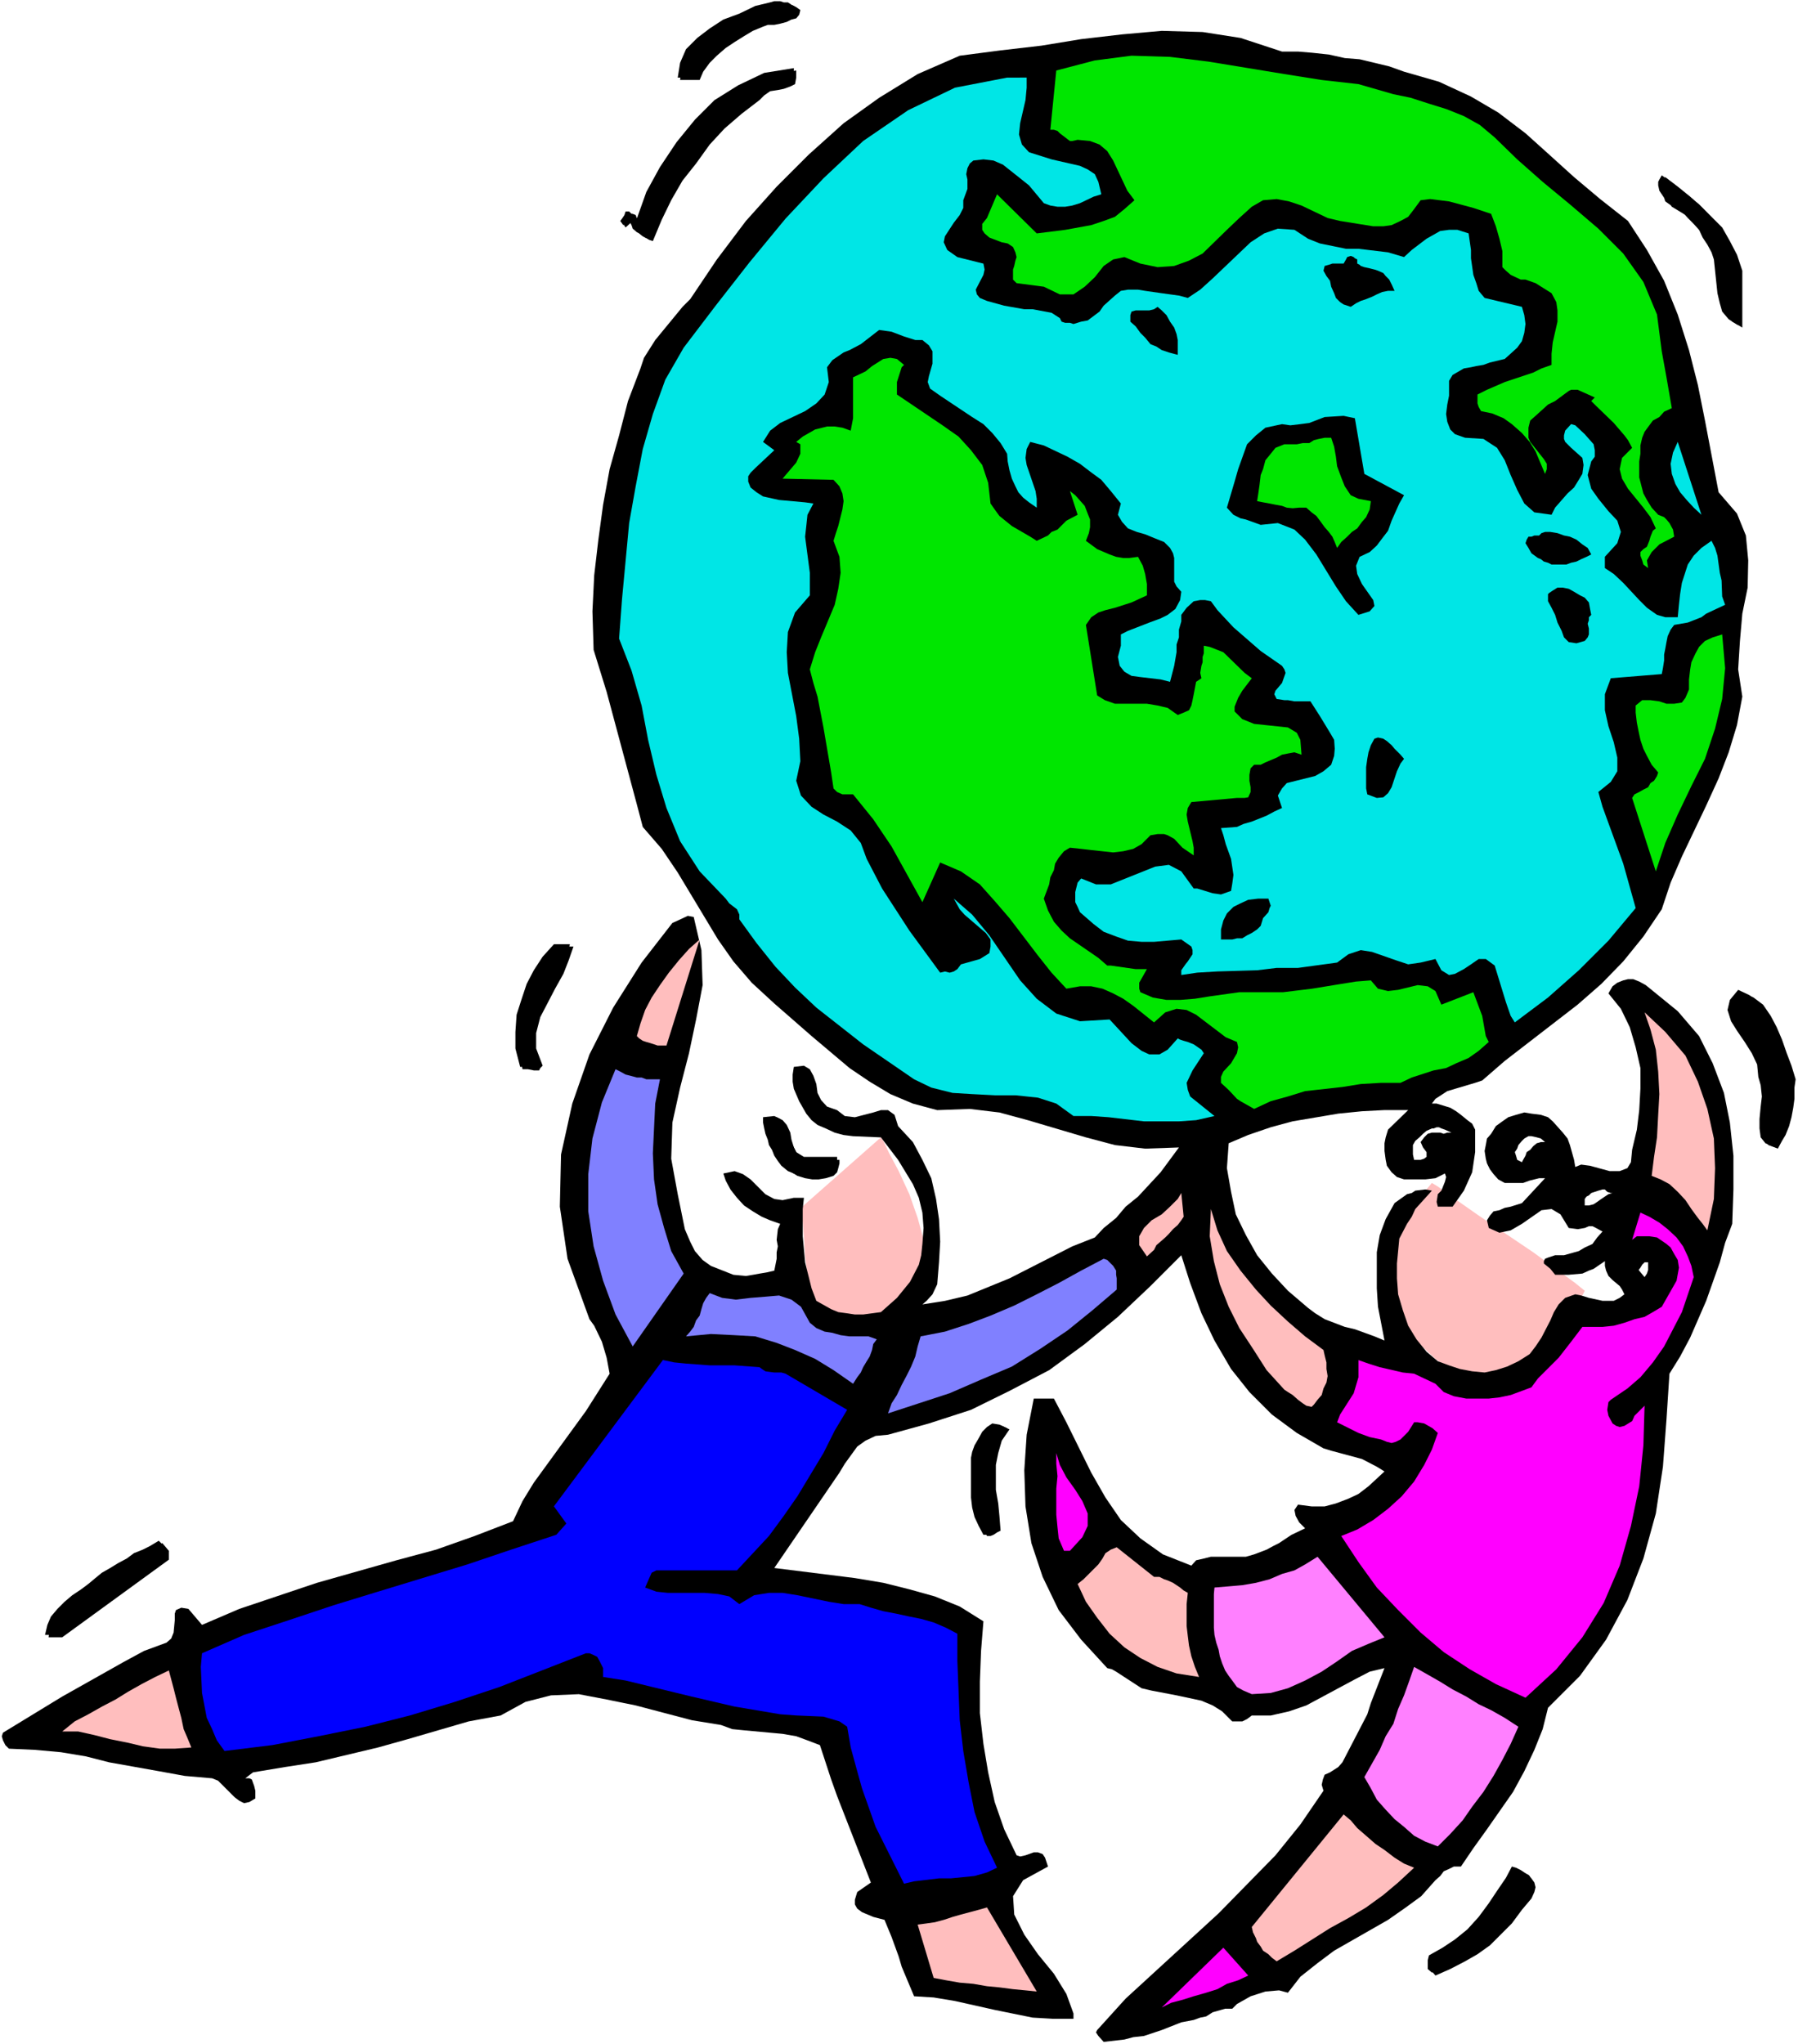
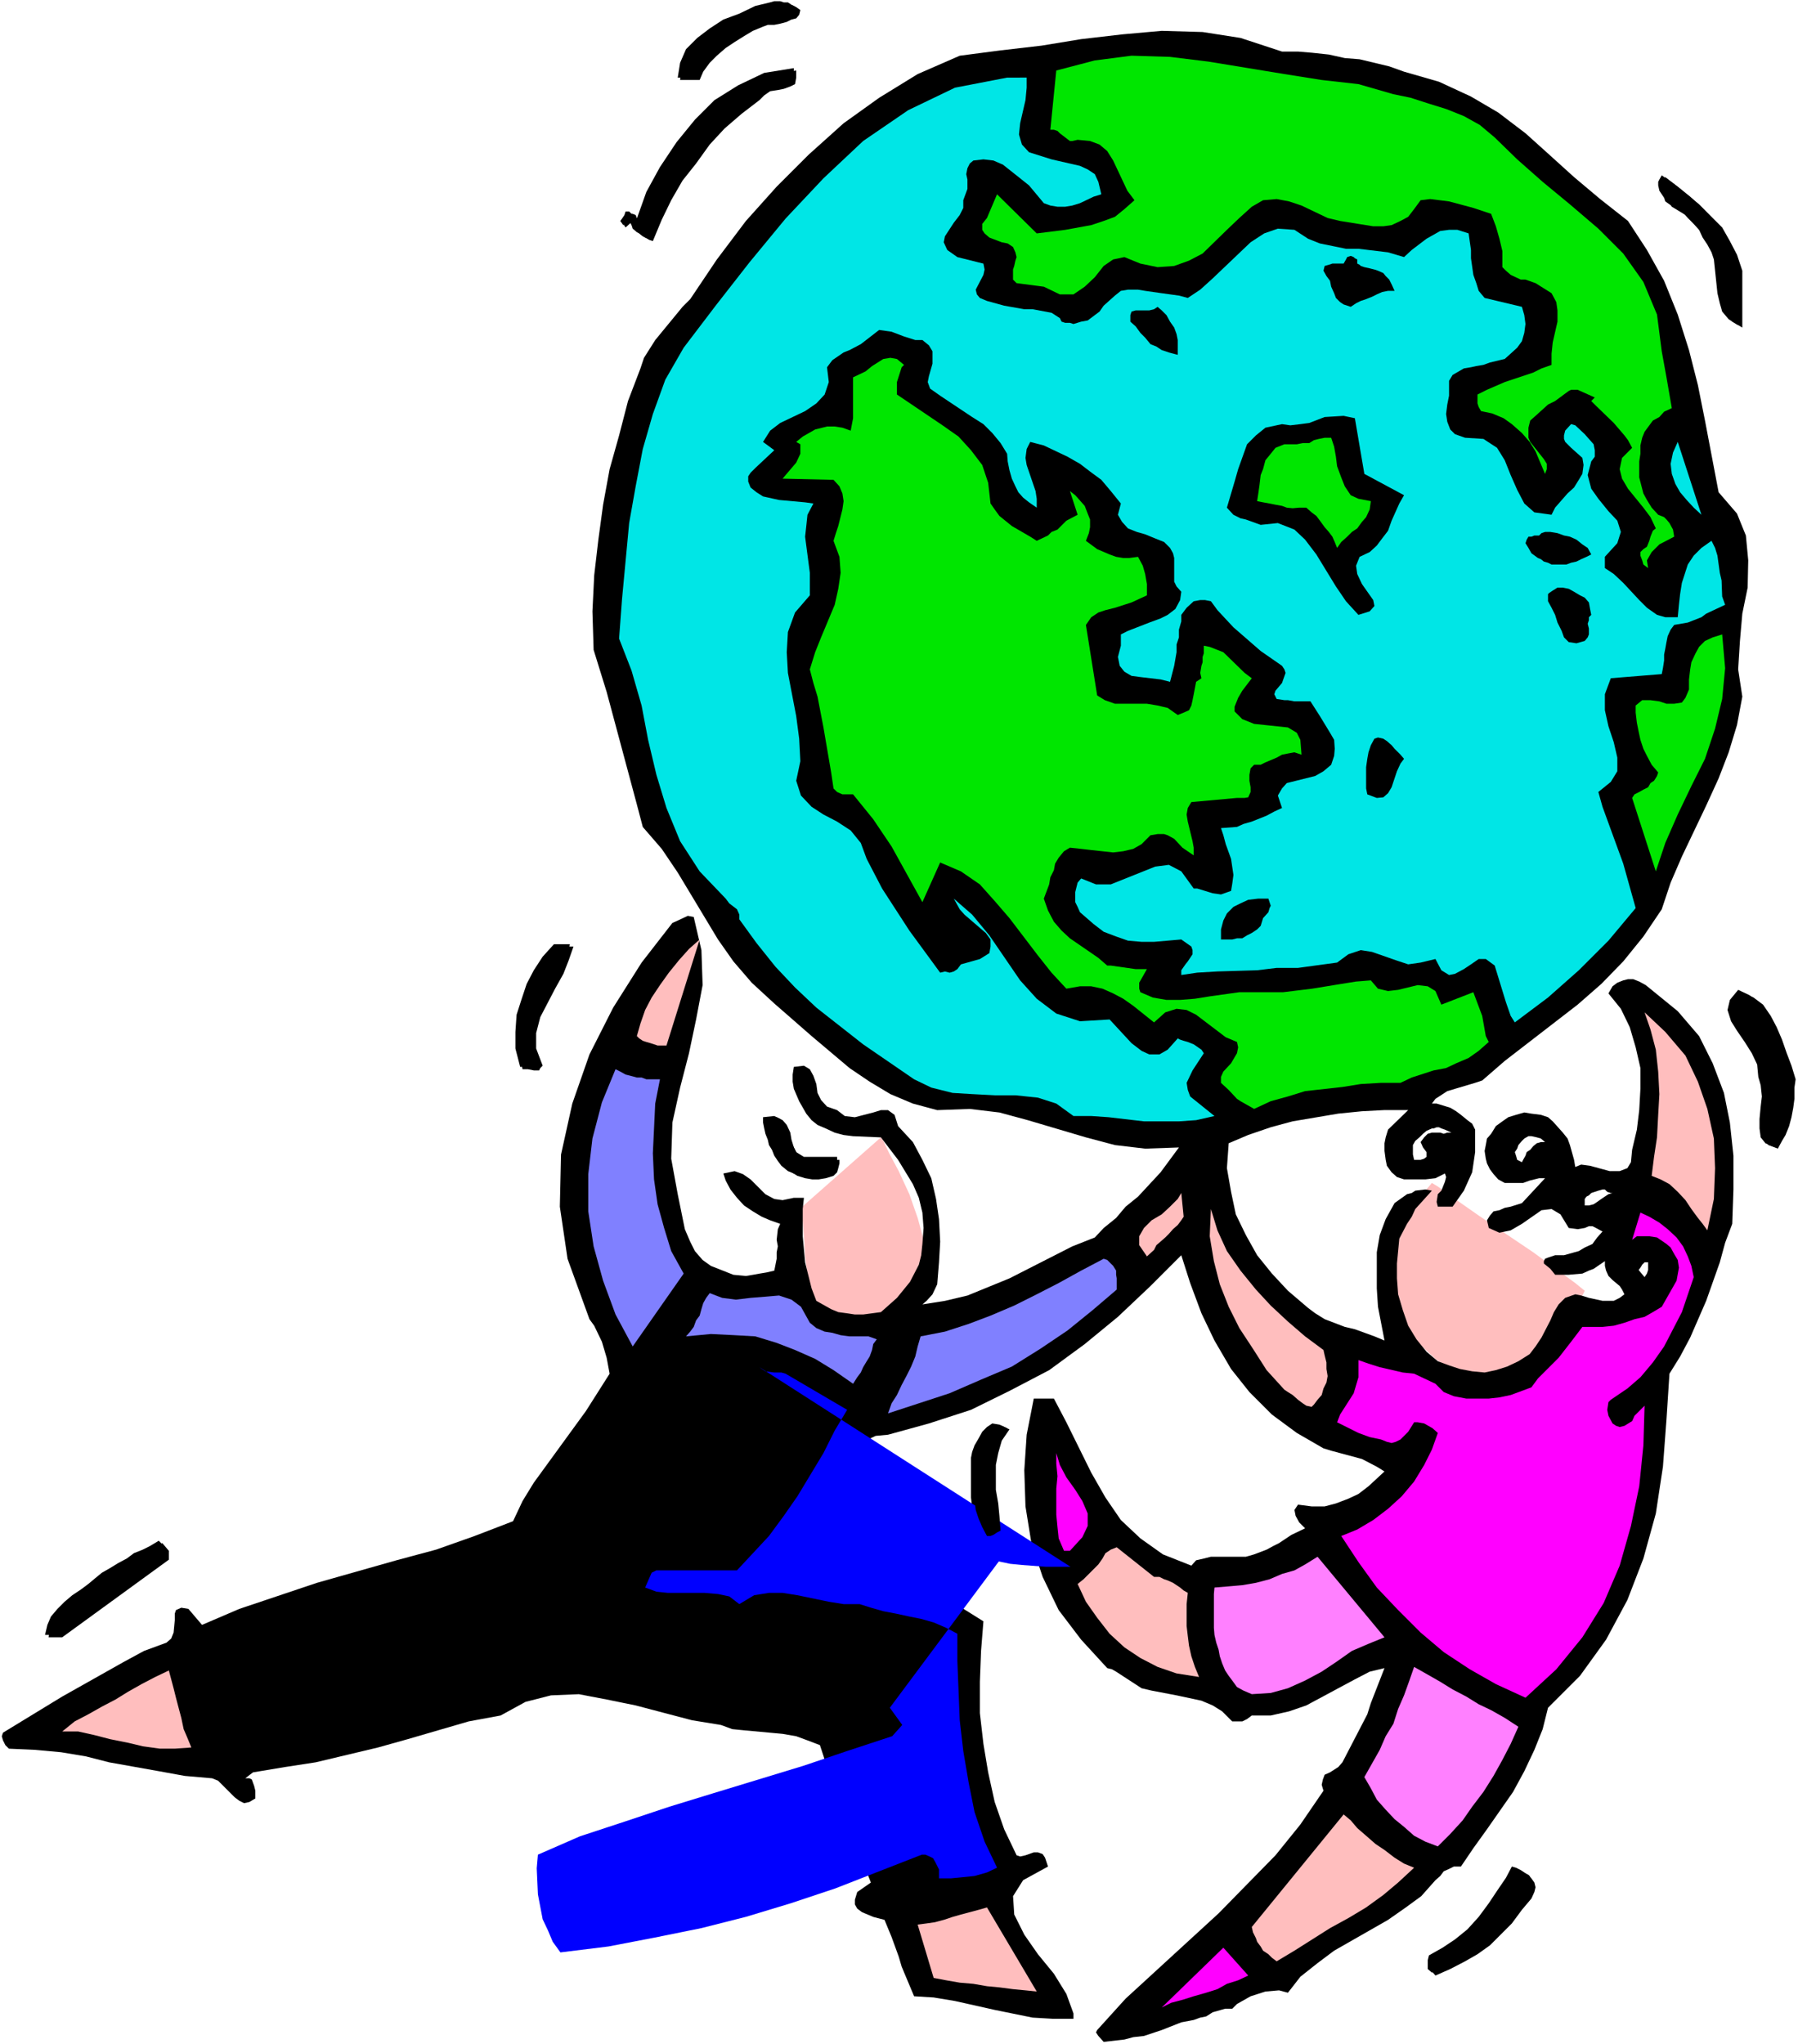
<svg xmlns="http://www.w3.org/2000/svg" xmlns:ns1="http://sodipodi.sourceforge.net/DTD/sodipodi-0.dtd" xmlns:ns2="http://www.inkscape.org/namespaces/inkscape" version="1.0" width="129.766mm" height="147.536mm" id="svg90" ns1:docname="Carrying Earth 2.wmf">
  <rect width="100%" height="100%" fill="#333333" stroke="none" />
  <ns1:namedview id="namedview90" pagecolor="#ffffff" bordercolor="#000000" borderopacity="0.25" ns2:showpageshadow="2" ns2:pageopacity="0.0" ns2:pagecheckerboard="0" ns2:deskcolor="#d1d1d1" ns2:document-units="mm" />
  <defs id="defs1">
    <pattern id="WMFhbasepattern" patternUnits="userSpaceOnUse" width="6" height="6" x="0" y="0" />
  </defs>
  <path style="fill:#ffffff;fill-opacity:1;fill-rule:evenodd;stroke:none" d="M 0,557.617 H 490.455 V 0 H 0 Z" id="path1" />
  <path style="fill:#ffbebe;fill-opacity:1;fill-rule:evenodd;stroke:none" d="m 390.587,322.678 -0.808,0.969 -2.101,2.424 -2.262,3.716 -2.747,5.171 -1.939,5.655 -1.131,6.463 0.485,6.625 2.586,7.11 4.525,5.817 4.686,4.363 4.686,2.747 5.01,1.616 4.04,0.646 h 3.394 2.424 0.646 l 1.131,-1.293 2.262,-2.262 3.394,-3.393 3.717,-4.524 3.717,-4.363 3.394,-3.716 1.939,-3.07 0.646,-1.293 -2.586,-2.101 -4.848,-3.555 -6.626,-4.847 -7.434,-5.009 -7.434,-5.009 -6.464,-4.524 -4.686,-3.393 z" id="path2" />
  <path style="fill:#ffbebe;fill-opacity:1;fill-rule:evenodd;stroke:none" d="m 240.299,310.236 0.646,0.969 1.616,3.393 2.586,4.847 2.909,6.302 2.262,6.463 1.939,7.11 0.808,6.463 -1.131,6.302 -2.909,4.363 -3.878,3.393 -4.525,2.424 -4.848,1.616 h -4.686 l -4.04,-0.323 -3.07,-1.616 -1.293,-1.777 -1.131,-3.393 -0.646,-4.04 -0.646,-5.009 -0.646,-5.009 -0.323,-5.171 -0.323,-4.363 -0.485,-2.747 v -0.969 z" id="path3" />
  <path style="fill:#000000;fill-opacity:1;fill-rule:evenodd;stroke:none" d="m 217.19,2.262 v 1.131 l -0.97,0.969 -1.293,0.646 -1.454,0.646 h -1.293 l -1.616,0.323 -1.778,0.485 -1.293,0.485 -2.747,0.808 -2.747,1.293 -2.747,1.616 -2.262,2.101 -2.262,1.616 -1.778,2.101 -1.616,2.424 -1.131,2.262 h -5.333 l 0.646,-4.04 1.616,-3.716 3.07,-3.07 3.394,-2.585 3.717,-2.424 4.363,-1.616 4.363,-2.101 4.04,-0.969 1.131,-0.323 h 0.97 0.646 l 0.97,0.323 h 1.131 l 0.97,0.646 0.646,0.323 z" id="path4" />
  <path style="fill:#000000;fill-opacity:1;fill-rule:evenodd;stroke:none" d="m 382.992,19.551 9.534,2.747 8.726,4.04 7.434,4.363 7.434,5.655 6.464,5.817 6.787,6.14 7.11,5.979 7.595,5.979 5.171,7.917 4.686,8.402 3.717,9.21 3.07,9.695 2.424,9.533 1.939,9.695 3.717,19.551 5.01,5.817 2.424,5.979 0.646,6.786 -0.162,7.433 -1.454,7.11 -0.646,7.433 -0.485,7.756 1.131,7.433 -1.454,7.756 -2.262,7.433 -2.747,7.11 -3.394,7.433 -6.626,13.896 -3.07,7.11 -2.424,7.271 -5.01,7.433 -5.494,6.786 -5.979,6.14 -6.464,5.655 -19.877,15.35 -6.141,5.332 -1.939,0.646 -7.595,2.262 -3.232,2.101 -0.97,1.293 h 1.293 l 3.717,1.131 1.616,0.969 1.293,0.969 1.778,1.454 1.293,0.969 0.808,1.616 v 6.14 l -0.808,5.494 -2.262,5.009 -3.07,4.363 h -4.04 l -0.323,-1.293 0.323,-2.101 0.97,-0.969 0.97,-2.424 0.323,-1.293 -0.323,-0.969 -2.586,1.293 -2.747,0.323 h -5.818 l -1.939,-0.646 -1.454,-1.293 -1.293,-1.777 -0.323,-1.616 -0.323,-2.424 v -2.101 l 0.323,-1.616 0.646,-2.101 5.494,-5.332 h -6.464 l -6.141,0.323 -6.464,0.646 -12.443,2.101 -5.979,1.616 -6.141,2.101 -5.333,2.262 -0.485,6.786 1.131,6.463 1.293,6.14 2.747,5.655 3.07,5.494 4.04,5.009 4.363,4.686 5.494,4.686 1.939,1.454 2.586,1.616 5.494,2.101 2.747,0.646 5.333,1.939 2.747,1.131 -1.778,-9.21 -0.323,-5.009 v -4.847 -5.009 l 0.808,-4.686 1.616,-4.363 2.424,-4.363 3.394,-2.424 1.293,-0.323 0.97,-0.646 2.747,-0.323 1.778,0.323 -1.454,1.616 -3.07,3.393 -0.97,2.101 -1.293,1.939 -2.101,4.04 -0.646,6.786 v 4.04 l 0.323,4.363 1.293,4.363 1.454,4.201 2.262,3.716 2.747,3.393 3.07,2.585 3.07,1.131 2.909,0.969 3.394,0.646 3.394,0.323 3.07,-0.646 3.07,-0.969 3.07,-1.454 3.07,-1.939 1.616,-2.101 1.616,-2.424 2.424,-4.686 0.97,-2.262 1.293,-2.101 1.778,-1.777 2.747,-0.969 1.616,0.323 2.101,0.646 3.717,0.808 h 3.07 l 1.616,-0.808 1.293,-0.969 -0.646,-1.293 -0.646,-0.969 -1.939,-1.616 -1.131,-1.131 -0.646,-1.454 -0.323,-1.293 v -1.293 l -3.07,2.101 -1.293,0.485 -1.778,0.808 -3.717,0.323 h -3.717 l -1.293,-1.616 -1.778,-1.454 v -0.646 l 0.323,-0.646 0.808,-0.323 1.939,-0.646 h 2.424 l 4.04,-1.131 1.616,-0.969 2.101,-0.969 1.293,-1.777 1.454,-1.616 -1.778,-0.969 -0.97,-0.485 h -0.97 l -1.131,0.485 -1.939,0.323 -2.424,-0.323 -2.262,-3.716 -2.424,-1.454 -2.747,0.323 -5.333,3.716 -3.07,1.777 -3.07,0.646 -2.909,-1.293 -0.485,-2.101 0.808,-1.293 0.97,-1.131 1.616,-0.323 1.454,-0.646 1.616,-0.323 3.07,-0.969 6.302,-6.786 h -1.616 l -2.586,0.646 -1.778,0.646 h -3.394 -1.616 l -1.778,-0.969 -1.293,-1.454 -0.97,-1.293 -0.808,-1.616 -0.323,-1.293 -0.323,-2.101 0.323,-1.616 0.323,-1.777 1.131,-1.293 1.293,-2.101 1.778,-1.293 1.616,-1.131 2.101,-0.646 2.262,-0.646 1.939,0.323 2.586,0.323 1.939,0.646 1.293,1.131 2.747,3.07 1.293,1.616 0.646,1.777 1.131,4.04 0.323,1.939 1.616,-0.646 2.424,0.323 5.333,1.454 h 2.747 l 2.101,-0.808 0.97,-1.616 0.323,-3.393 1.293,-5.494 0.646,-5.332 0.323,-5.817 v -5.655 l -1.293,-5.655 -1.616,-5.494 -2.424,-5.009 -3.394,-4.201 1.131,-1.939 1.293,-0.969 1.616,-0.646 1.293,-0.323 h 1.454 l 1.616,0.646 1.778,0.969 8.726,7.11 5.818,6.786 3.717,7.433 3.07,8.079 1.616,8.079 0.97,9.049 v 9.21 l -0.323,9.372 -1.939,5.171 -1.454,5.332 -3.717,10.503 -4.363,10.018 -2.747,5.171 -2.909,4.686 -0.808,12.442 -0.97,12.927 -1.939,12.765 -3.394,12.28 -4.363,11.311 -5.818,10.826 -7.11,9.856 -8.726,8.725 -1.454,5.817 -2.262,5.655 -2.747,5.817 -3.07,5.655 -7.11,10.18 -3.717,5.171 -3.394,5.009 h -1.939 l -1.293,0.646 -1.454,0.646 -0.97,1.293 -1.293,1.131 -3.878,4.363 -4.202,3.07 -4.848,3.393 -14.706,8.402 -4.525,3.393 -4.686,3.716 -3.394,4.363 -2.424,-0.646 -3.717,0.323 -4.04,1.293 -3.717,2.101 -1.293,1.293 h -1.939 l -3.394,0.969 -1.778,1.131 -1.616,0.323 -1.778,0.646 -3.394,0.646 -5.333,2.101 -4.848,1.616 -2.909,0.323 -2.424,0.646 -5.656,0.646 -1.454,-1.616 -0.646,-0.969 0.323,-0.646 7.757,-8.564 25.371,-23.268 15.514,-15.835 6.787,-8.402 6.302,-9.21 -0.485,-1.616 0.323,-1.454 0.485,-1.293 1.454,-0.646 2.262,-1.454 1.131,-1.293 6.787,-13.088 0.97,-3.07 3.717,-9.533 -4.04,0.969 -4.04,2.101 -4.525,2.424 -4.202,2.262 -4.525,2.424 -4.686,1.616 -5.01,1.131 h -5.171 l -1.293,0.969 -1.293,0.646 h -1.454 -1.293 l -2.747,-2.747 -2.586,-1.616 -3.07,-1.293 -6.787,-1.454 -6.787,-1.293 -2.747,-0.646 -6.949,-4.524 -1.131,-0.646 -1.293,-0.323 -7.11,-7.756 -6.141,-8.079 -4.363,-9.049 -3.07,-9.21 -1.616,-10.018 -0.323,-9.856 0.646,-9.695 1.939,-9.856 h 5.494 l 3.394,6.463 6.787,13.734 3.878,6.786 4.202,6.14 5.333,5.009 6.141,4.363 7.757,3.07 1.293,-1.454 2.101,-0.485 1.939,-0.485 h 7.434 2.101 l 2.262,-0.646 3.394,-1.293 1.778,-0.969 1.616,-0.808 3.394,-2.262 3.717,-1.777 -1.616,-1.616 -0.97,-1.777 -0.323,-1.616 0.97,-1.454 3.717,0.485 h 3.555 l 3.07,-0.808 3.394,-1.293 2.747,-1.293 2.747,-2.101 4.363,-4.04 -2.101,-1.293 -4.04,-2.101 -8.403,-2.262 -2.101,-0.646 -7.272,-4.201 -6.787,-5.009 -6.141,-6.14 -5.01,-6.302 -4.525,-7.756 -3.555,-7.433 -3.07,-8.241 -2.424,-7.594 -8.403,8.402 -8.888,8.402 -9.05,7.433 -9.696,7.11 -10.827,5.655 -10.504,5.171 -11.474,3.716 -11.15,3.07 -3.394,0.323 -2.747,1.293 -2.262,1.616 -3.394,4.686 -1.454,2.424 -17.776,26.015 21.978,2.747 7.757,1.293 7.11,1.777 6.949,1.939 6.787,2.747 6.464,4.04 -0.646,8.079 -0.323,8.402 v 8.564 l 0.97,8.402 1.293,7.756 1.778,8.079 2.586,7.433 3.394,7.11 0.97,0.323 1.454,-0.323 2.262,-0.808 h 1.131 l 1.293,0.485 0.646,0.969 0.808,2.424 -6.787,3.716 -2.747,4.363 0.323,5.009 2.747,5.494 3.717,5.332 4.363,5.332 3.394,5.494 1.939,5.332 v 1.454 h -5.656 l -5.494,-0.323 -10.342,-2.101 -10.827,-2.424 -5.818,-0.969 -5.333,-0.323 -1.293,-3.07 -2.101,-5.009 -0.808,-2.747 -1.939,-5.332 -1.939,-4.686 -3.07,-0.808 -3.07,-1.293 -1.293,-0.969 -0.646,-1.131 v -1.293 l 0.646,-2.101 3.717,-2.585 -9.211,-23.591 -1.616,-4.524 -3.07,-9.372 -3.394,-1.293 -3.07,-1.131 -3.717,-0.646 -10.504,-0.969 -3.232,-0.323 -3.07,-1.131 -7.918,-1.293 -15.352,-4.04 -7.918,-1.616 -7.595,-1.454 -7.595,0.323 -6.949,1.777 -6.787,3.716 -8.726,1.616 -16.645,4.847 -8.08,2.262 -16.968,4.04 -8.403,1.293 -8.726,1.454 -2.101,1.616 h 1.131 l 0.646,0.323 0.646,1.777 0.323,1.293 v 2.101 l -1.616,0.969 -1.454,0.323 -1.293,-0.646 -1.293,-0.969 -4.525,-4.524 -1.616,-0.646 -7.434,-0.646 -7.11,-1.293 -13.574,-2.424 -6.302,-1.616 -6.787,-1.131 -7.11,-0.646 -7.11,-0.323 -0.97,-0.969 -0.646,-1.293 -0.323,-1.131 0.323,-0.969 16.16,-9.856 16.645,-9.372 5.656,-3.07 6.141,-2.262 1.293,-1.131 0.646,-1.616 0.323,-3.393 v -1.777 l 0.323,-0.969 1.454,-0.646 1.939,0.323 3.717,4.363 10.181,-4.363 21.17,-7.11 10.827,-3.07 10.827,-3.07 10.827,-2.908 10.504,-3.716 10.504,-4.04 2.586,-5.494 3.07,-5.009 14.221,-19.551 6.464,-10.18 -0.808,-4.363 -1.293,-4.363 -2.101,-4.363 -1.293,-1.777 -5.979,-16.481 -2.101,-14.219 0.323,-14.219 3.07,-13.896 4.686,-13.411 6.464,-12.765 7.757,-12.28 8.403,-10.826 1.454,-0.646 2.747,-1.293 1.616,0.323 2.101,9.049 0.323,9.533 -1.778,9.372 -1.939,9.21 -2.424,9.372 -2.101,9.533 -0.323,9.856 1.778,9.695 1.939,9.533 1.454,3.393 1.293,2.585 2.101,2.424 2.262,1.616 6.141,2.424 3.394,0.323 1.939,-0.323 1.778,-0.323 1.939,-0.323 2.101,-0.485 0.323,-1.616 0.323,-1.616 v -1.777 l 0.323,-1.616 -0.323,-1.777 0.323,-2.908 0.646,-1.454 -2.747,-0.969 -2.262,-0.969 -2.424,-1.454 -2.424,-1.616 -1.939,-2.101 -1.778,-2.262 -1.293,-2.424 -0.646,-1.939 3.07,-0.646 2.262,0.808 2.101,1.454 4.04,4.04 2.424,1.293 2.262,0.323 3.07,-0.646 h 2.747 l -0.323,3.07 v 7.433 l 0.646,7.11 1.778,7.11 1.293,3.393 4.04,2.262 1.939,0.808 2.424,0.323 2.101,0.323 h 2.262 l 4.848,-0.646 4.363,-3.878 3.555,-4.363 2.424,-4.686 0.646,-2.585 0.323,-3.07 0.323,-4.363 -0.323,-4.201 -0.97,-4.04 -1.616,-3.716 -4.04,-6.625 -4.686,-6.14 -7.595,-0.323 -2.586,-0.323 -2.424,-0.646 -2.424,-1.131 -2.262,-0.969 -1.616,-1.293 -1.454,-1.777 -1.939,-3.393 -1.454,-3.393 -0.323,-1.939 v -1.939 l 0.323,-2.101 2.747,-0.323 1.616,0.969 0.97,1.777 0.808,2.262 0.323,2.424 0.97,1.939 1.616,1.777 2.747,0.969 2.101,1.616 2.747,0.323 5.01,-1.293 2.101,-0.646 h 1.939 l 1.778,1.293 0.97,3.07 4.04,4.363 2.586,4.847 2.424,5.009 1.293,5.655 0.808,5.494 0.323,6.14 -0.323,5.655 -0.485,5.979 -1.293,2.747 -1.616,1.777 -1.131,0.969 6.141,-0.969 6.141,-1.454 11.474,-4.686 17.13,-8.725 6.141,-2.424 2.424,-2.585 3.394,-2.747 2.586,-3.07 3.394,-2.747 6.141,-6.625 5.01,-6.786 -9.211,0.323 -8.242,-0.969 -7.918,-2.101 -15.837,-4.686 -7.757,-2.101 -8.08,-0.969 -8.888,0.323 -6.626,-1.777 -6.141,-2.585 -5.656,-3.393 -5.494,-3.716 -10.342,-8.725 -10.181,-8.887 -6.141,-5.655 -5.01,-5.817 -4.202,-5.979 -10.989,-18.259 -4.363,-6.463 -5.171,-5.979 -1.616,-6.14 -8.242,-30.7 -3.555,-11.472 -0.323,-10.503 0.485,-9.856 1.131,-9.695 1.293,-9.533 1.778,-9.695 2.586,-9.21 2.424,-9.372 3.394,-8.887 0.97,-2.908 3.07,-4.847 7.434,-9.049 2.101,-2.101 7.272,-10.826 7.918,-10.503 8.403,-9.372 8.726,-8.725 9.534,-8.564 9.696,-6.948 10.504,-6.463 11.474,-5.009 11.15,-1.454 11.15,-1.293 10.827,-1.777 11.15,-1.293 10.827,-0.969 11.15,0.323 10.342,1.616 11.312,3.716 h 4.363 l 3.878,0.323 4.525,0.485 4.363,0.969 4.04,0.323 8.08,1.939 z" id="path5" />
  <path style="fill:#000000;fill-opacity:1;fill-rule:evenodd;stroke:none" d="m 369.579,22.298 9.373,2.585 5.171,1.131 9.373,2.908 4.686,2.101 4.525,2.262 4.04,3.393 5.979,6.463 7.595,6.14 7.272,6.14 7.434,6.302 6.787,7.11 5.656,7.433 3.394,8.725 1.454,10.18 0.97,5.009 0.646,2.424 0.646,5.817 0.808,2.262 -2.101,1.131 -3.07,2.262 -1.939,3.07 -1.293,3.716 v 2.262 l -0.808,2.101 v 4.363 l 0.808,2.424 0.485,1.939 0.808,2.101 1.293,1.616 2.101,2.101 0.646,0.323 0.97,0.323 1.293,1.616 1.131,1.777 0.646,2.262 -3.07,1.131 -3.717,2.585 -0.323,1.454 -0.323,1.293 v 1.777 l -0.97,-1.131 -0.808,-0.969 -0.162,-1.293 v -1.131 l 0.97,-0.646 0.323,-0.646 0.646,-0.646 0.323,-0.646 v -1.131 l 0.646,-0.969 v -0.969 l 0.646,-0.646 -1.293,-2.747 -1.778,-3.07 -3.878,-5.009 -1.778,-2.747 -0.646,-2.747 0.646,-2.585 2.262,-3.07 -0.97,-2.101 -0.97,-1.293 -4.363,-4.686 -4.363,-4.686 0.646,-0.808 -3.394,-1.616 -0.97,-0.323 h -0.646 -1.131 l -0.646,0.323 -3.717,2.747 -2.101,0.969 -3.717,2.747 -0.808,1.616 -0.808,1.939 v 2.424 l 1.293,2.424 2.101,2.585 0.808,1.131 0.485,1.293 v 1.454 l -0.323,1.293 -1.293,-3.07 -1.454,-3.07 -1.293,-3.07 -2.101,-2.262 -2.262,-2.424 -2.747,-1.293 -2.909,-1.616 -3.07,-0.323 -0.97,-1.131 v -1.293 -1.454 -0.969 l 2.262,-1.293 10.181,-3.716 2.586,-1.131 2.424,-0.969 2.424,-0.969 v -3.07 l 0.97,-5.817 0.646,-2.908 v -3.07 l -0.323,-2.424 -1.293,-2.262 -4.525,-2.747 -2.586,-0.646 -1.293,-0.323 -1.454,-0.646 -1.293,-0.808 -1.293,-0.969 -1.131,-0.969 v -2.424 -1.939 l -0.323,-1.777 -0.323,-1.616 -0.646,-3.393 -1.293,-3.393 -4.848,-1.616 -4.686,-1.131 -4.686,-0.646 h -2.424 -2.747 l -1.616,2.424 -1.616,1.939 -2.424,1.293 -2.101,0.808 -2.586,0.323 -2.424,0.323 -2.747,-0.323 -6.464,-1.454 -3.717,-0.969 -3.232,-1.616 -7.11,-2.747 -3.394,-0.646 -3.394,0.323 -3.394,1.777 -3.394,3.393 -3.394,2.908 -6.302,6.463 -4.04,2.262 -3.878,1.131 -4.363,0.323 -4.686,-1.131 -4.04,-1.616 -3.394,0.646 -2.586,2.101 -2.747,3.07 -2.747,2.262 -3.07,2.101 -3.717,0.323 -4.363,-2.424 -7.434,-0.646 -0.646,-1.293 -0.323,-1.131 0.323,-1.293 0.323,-1.293 0.323,-1.454 0.323,-0.969 -0.323,-1.293 -0.323,-1.454 -1.293,-0.969 -5.494,-1.616 -1.616,-0.808 -0.646,-0.969 v -1.616 l 1.293,-2.101 2.747,-6.302 10.989,10.664 4.202,-0.323 3.717,-0.323 7.11,-1.293 2.909,-1.131 3.07,-1.293 3.07,-1.939 2.262,-2.424 -1.616,-2.747 -3.717,-8.402 -1.616,-2.424 -2.101,-1.616 -3.07,-1.293 h -3.394 l -0.97,0.323 h -0.97 l -1.778,-1.454 -1.616,-1.293 -0.97,-0.646 -0.646,0.323 1.616,-16.481 10.181,-2.747 10.342,-0.969 h 10.181 l 10.504,1.293 20.523,3.393 10.181,1.616 z" id="path6" />
  <path style="fill:#000000;fill-opacity:1;fill-rule:evenodd;stroke:none" d="m 216.544,18.582 v 2.262 l -0.646,1.777 -1.293,0.646 -1.778,0.646 -1.616,0.323 -2.101,0.323 -1.616,0.646 -1.131,1.454 -5.01,3.716 -4.686,4.04 -4.04,4.686 -3.878,4.686 -3.555,5.171 -3.07,5.009 -2.747,5.494 -2.262,5.655 -1.131,-0.323 -0.646,-0.323 -0.97,-0.808 -0.646,-0.323 -1.131,-0.969 -0.323,-0.969 -0.646,-1.131 v -0.646 l -1.616,1.777 -0.808,-1.131 0.485,-0.646 0.646,-0.969 0.323,-0.969 h 0.97 l 0.646,0.646 0.808,0.808 0.646,0.485 2.586,-7.271 3.717,-6.786 4.525,-6.786 5.01,-6.14 5.333,-5.332 6.464,-4.04 7.11,-3.393 z" id="path7" />
  <path style="fill:#000000;fill-opacity:1;fill-rule:evenodd;stroke:none" d="m 279.406,20.521 v 2.747 l -0.323,3.393 -1.131,3.07 -0.646,3.555 -0.323,2.747 0.97,2.747 2.101,1.939 6.141,2.424 7.434,1.777 2.262,0.646 1.778,1.616 0.97,2.101 0.646,3.07 -5.656,2.585 -2.101,0.485 -1.939,0.323 h -2.101 l -2.101,-0.323 -1.616,-0.485 -5.979,-7.11 -5.171,-3.716 -2.424,-0.969 -2.586,-0.323 -2.747,0.323 -0.97,0.969 -0.808,1.131 -0.323,1.616 v 4.363 l -0.323,1.777 -0.646,1.293 v 2.101 l -0.97,1.939 -4.04,5.817 -0.323,1.616 0.97,1.616 2.747,2.101 7.434,1.616 0.323,1.777 -0.323,1.293 -0.646,1.454 -1.454,2.585 v 1.454 l 0.646,0.969 2.101,0.969 4.686,1.131 2.747,0.323 2.586,0.646 h 2.424 l 5.494,0.969 2.262,1.293 0.323,0.808 0.808,0.969 h 2.262 l 2.101,-0.323 2.262,-0.646 3.07,-2.424 1.454,-1.616 2.586,-2.747 1.616,-1.293 2.101,-0.485 h 2.424 l 2.262,0.485 2.424,0.323 8.726,1.616 3.717,-2.424 3.394,-2.585 6.787,-6.786 3.394,-3.393 3.717,-2.101 4.04,-1.293 4.04,0.323 3.717,2.101 3.717,1.616 7.11,0.969 3.717,0.323 7.434,0.808 4.363,1.293 2.101,-2.101 4.04,-2.908 3.717,-2.101 2.262,-0.323 h 2.424 l 3.07,0.969 0.646,4.363 v 2.424 l 0.646,2.424 v 1.939 l 0.646,2.424 1.131,2.101 1.616,1.939 9.858,2.747 0.646,2.424 0.323,2.262 -0.323,2.424 -0.646,1.939 -1.454,2.101 -1.293,1.616 -2.101,0.969 -4.04,1.454 -1.616,0.646 -5.171,0.969 -1.616,0.646 -1.293,1.131 -1.454,1.293 v 2.101 2.262 l -0.323,2.424 v 4.363 l 0.646,1.939 1.778,1.454 2.262,0.969 5.494,0.323 3.394,2.424 2.424,3.393 1.616,4.363 1.293,4.04 2.101,3.393 2.909,2.262 4.525,0.808 1.293,-2.101 4.686,-5.332 1.454,-1.777 0.97,-1.939 0.323,-2.101 -0.323,-2.262 -4.363,-4.201 -0.323,-0.969 -0.323,-0.969 0.646,-1.454 1.616,-1.616 0.646,0.646 3.07,2.424 1.454,1.293 0.646,1.454 0.646,1.616 -0.323,1.293 -0.646,1.454 -1.131,3.716 1.131,3.716 1.939,2.747 2.747,3.232 2.101,2.747 1.293,3.393 -0.97,3.07 -3.394,3.716 v 2.747 l 2.262,1.616 2.747,2.424 6.141,6.948 2.586,1.454 2.747,0.969 3.07,0.323 0.323,-3.232 0.97,-6.14 1.778,-5.494 1.616,-2.262 2.101,-2.101 2.262,-1.939 1.131,1.939 0.97,4.363 0.646,2.424 v 2.101 l 0.646,4.363 0.646,2.262 -5.01,2.424 -1.616,0.969 -3.394,1.454 -3.394,0.646 -0.97,1.293 -1.454,3.393 v 1.616 l -0.646,1.777 -0.97,5.332 -13.574,1.454 -1.616,4.04 v 4.686 l 0.97,4.363 1.293,4.363 1.131,3.716 v 3.716 l -1.778,3.07 -3.394,2.747 1.131,4.04 4.04,11.795 3.555,11.795 1.131,4.04 -7.434,9.21 -8.08,8.079 -8.565,7.11 -8.726,7.11 -1.616,-3.716 -0.646,-2.101 -0.808,-1.777 -0.646,-2.262 -0.646,-1.939 -1.293,-3.716 -2.101,-2.101 h -2.262 l -2.101,1.293 -2.101,1.777 -1.939,0.969 -2.101,0.323 -1.939,-1.293 -1.616,-3.07 -4.202,0.969 -2.909,0.323 -3.394,-0.969 -3.394,-0.969 -3.07,-1.131 -3.07,-0.323 -3.394,0.808 -3.07,2.262 -5.333,0.646 -5.333,0.808 -5.818,0.323 -5.494,0.323 -5.656,0.323 -10.504,0.646 -4.363,0.646 -0.323,-1.293 0.97,-1.777 0.646,-0.969 0.808,-0.969 0.646,-0.969 v -1.131 l -0.323,-0.969 -2.424,-2.101 -3.717,0.485 -3.717,0.323 h -3.717 l -3.394,-0.323 -3.717,-1.131 -2.909,-1.293 -3.07,-2.101 -3.717,-3.393 -0.808,-0.969 -0.646,-1.293 v -1.454 -1.616 l 0.646,-2.585 1.131,-1.131 4.04,2.101 4.04,-0.323 4.363,-1.777 7.757,-3.393 h 3.717 l 3.717,1.454 3.394,5.009 2.424,0.323 2.586,0.969 2.424,0.323 2.747,-0.969 0.323,-2.424 v -1.939 l -0.808,-4.363 -1.939,-6.463 -0.323,-1.939 4.04,-0.808 1.939,-0.646 2.101,-0.323 4.04,-1.616 4.04,-2.101 -0.646,-3.393 0.646,-1.939 1.778,-1.777 7.595,-1.939 2.101,-1.454 2.101,-1.616 0.97,-2.424 v -1.939 l -0.323,-2.424 -0.646,-2.101 -2.747,-4.363 -1.454,-1.939 -1.131,-1.777 -1.131,-0.323 h -3.717 l -2.747,-0.323 -1.616,-0.323 -0.646,-0.969 0.323,-0.969 0.323,-1.131 0.97,-0.969 1.131,-2.424 v -1.293 l -1.131,-1.293 -5.333,-4.04 -7.757,-6.463 -2.424,-2.424 -1.939,-2.262 -1.778,-2.424 -1.616,-0.323 h -1.454 l -1.293,0.323 -2.424,1.616 -0.323,1.454 -0.646,1.293 v 0.969 l -1.293,6.463 -0.323,2.101 -0.485,1.616 -0.646,3.716 -0.323,2.747 -2.747,-0.646 -2.586,-0.323 -2.747,-0.485 -2.424,-0.323 -1.939,-0.969 -1.454,-1.616 -0.162,-2.424 0.485,-3.07 v -3.07 l 2.101,-0.969 5.818,-2.262 2.909,-1.131 2.424,-1.293 2.101,-1.454 0.97,-2.262 0.323,-2.424 -1.293,-1.293 -0.808,-1.293 -0.323,-4.847 v -1.616 l -0.323,-1.293 -0.323,-1.454 -1.939,-1.616 -2.424,-1.131 -2.424,-0.969 -2.586,-0.646 -2.424,-0.969 -1.293,-1.454 -0.97,-1.939 0.485,-3.07 -2.586,-3.393 -2.747,-3.07 -2.909,-2.262 -6.141,-4.524 -3.394,-1.293 -3.394,-1.616 -3.394,-1.131 -1.293,2.101 -0.323,2.424 0.323,2.262 2.262,6.786 0.646,2.101 v 2.262 l -1.939,-0.969 -1.778,-1.293 -1.293,-1.777 -1.616,-4.04 -0.485,-1.616 -0.485,-2.424 -0.485,-2.424 -1.616,-3.07 -2.101,-2.585 -2.586,-2.424 -5.818,-3.716 -3.07,-1.939 -5.656,-4.04 -0.808,-1.777 0.808,-3.393 0.646,-1.616 v -1.777 -1.616 l -0.646,-1.777 -1.778,-1.293 h -1.939 l -1.616,-0.323 -5.171,-2.101 -1.616,-0.323 h -2.101 l -4.686,3.716 -3.394,1.777 -1.778,0.646 -1.616,0.969 -1.293,1.454 -1.454,1.939 0.323,4.04 -0.97,3.07 -2.424,2.424 -3.07,1.939 -3.232,1.616 -3.07,1.777 -3.07,1.939 -1.616,3.07 2.586,2.747 -0.97,1.293 -2.747,2.101 -2.262,2.424 -0.646,1.293 -0.485,0.969 0.808,1.777 1.616,1.293 2.101,0.969 4.686,1.131 4.363,0.323 2.424,0.323 2.424,0.646 -1.778,3.07 -0.323,3.07 -0.323,2.908 1.293,9.533 v 3.07 3.393 l -4.04,4.686 -1.939,5.332 -0.808,5.494 1.454,11.472 1.293,5.979 0.97,6.14 v 6.14 l -0.323,5.332 1.454,4.04 2.262,2.747 3.717,2.262 3.717,1.777 3.394,2.424 2.747,3.393 1.616,4.363 2.101,4.04 7.11,11.795 5.01,7.433 5.656,7.756 1.131,-0.323 1.293,0.323 0.97,-0.323 1.131,-0.323 0.97,-1.454 3.394,-0.969 1.616,-0.646 1.778,-0.646 0.97,-1.131 0.646,-1.616 -0.323,-2.101 -2.747,-2.908 -4.363,-3.716 -0.97,-1.131 -0.97,-1.293 -0.808,-1.777 5.171,4.524 4.686,5.655 8.565,11.957 4.202,5.009 5.494,4.04 6.464,1.939 8.08,-0.323 5.979,6.786 2.747,2.101 2.101,0.969 h 2.262 l 2.747,-1.293 2.424,-3.07 h 0.97 l 0.97,0.323 0.646,0.323 2.101,0.646 2.101,1.454 0.97,0.969 -3.717,4.686 -1.454,3.716 v 1.616 l 1.131,1.777 6.302,5.332 -4.686,0.969 -4.686,0.808 h -4.686 -4.848 l -14.706,-1.777 h -4.848 l -4.686,-3.393 -5.171,-1.616 -5.979,-0.646 h -5.818 l -5.656,-0.485 -5.818,-0.323 -5.333,-1.293 -5.171,-2.262 -13.413,-9.21 -6.464,-5.009 -5.979,-5.171 -6.141,-5.655 -5.656,-5.655 -5.171,-6.14 -4.363,-6.786 v -1.293 l -0.323,-0.808 -1.454,-0.969 -1.293,-0.969 -0.646,-1.454 -7.11,-7.594 -5.333,-8.241 -3.717,-8.725 -2.747,-9.372 -2.424,-9.533 -1.616,-9.533 -2.747,-9.372 -3.394,-8.725 0.97,-10.503 1.778,-21.006 1.616,-10.018 1.778,-10.18 2.747,-9.533 3.717,-9.372 4.686,-8.725 8.726,-11.472 9.211,-11.957 9.696,-11.634 10.504,-11.311 10.827,-10.018 12.12,-8.402 13.251,-6.14 14.059,-2.747 z" id="path8" />
  <path style="fill:#000000;fill-opacity:1;fill-rule:evenodd;stroke:none" d="m 474.134,73.196 v 15.512 l -2.586,-1.616 -1.778,-2.101 -0.646,-2.262 -0.646,-2.747 -0.323,-3.07 -0.323,-3.07 -0.323,-3.07 -0.646,-1.939 -1.131,-2.101 -1.293,-1.939 -0.97,-2.101 -1.454,-1.616 -1.616,-1.616 -1.293,-1.454 -2.101,-1.293 -1.616,-0.969 -1.131,-0.808 -0.323,-0.969 -0.646,-0.969 -0.646,-0.969 -0.323,-1.454 v -0.969 l 0.323,-0.646 0.646,-1.131 3.394,2.424 3.394,2.747 3.394,2.747 2.747,2.908 2.586,3.07 1.939,3.716 2.101,3.716 z" id="path9" />
  <path style="fill:#000000;fill-opacity:1;fill-rule:evenodd;stroke:none" d="m 371.195,72.227 1.454,0.323 1.616,0.323 0.97,0.323 1.454,0.969 0.646,0.808 0.97,0.969 0.646,0.969 0.646,1.777 h -1.616 l -1.616,0.323 -1.778,0.646 -1.293,0.646 -1.454,0.646 -1.616,0.646 -1.454,0.808 -1.293,0.969 -1.616,-0.646 -1.454,-0.646 -0.97,-1.454 -0.323,-1.293 -0.97,-1.777 -0.323,-1.293 -0.808,-1.777 -0.485,-1.293 0.323,-0.969 0.485,-0.646 1.131,-0.485 h 1.454 0.808 1.131 l 0.646,-0.646 0.323,-0.969 0.646,-0.323 0.646,0.323 0.323,0.323 0.808,0.646 0.323,0.323 0.323,1.131 h 0.323 z" id="path10" />
-   <path style="fill:#000000;fill-opacity:1;fill-rule:evenodd;stroke:none" d="m 320.291,96.141 -2.424,-0.646 -1.616,-0.646 -1.778,-0.969 -1.616,-0.808 -1.454,-1.293 -1.293,-1.777 -1.454,-1.616 -1.131,-1.616 v -1.454 l 0.162,-0.969 0.97,-0.323 h 1.454 1.293 1.454 0.97 l 0.97,-0.646 1.454,0.969 1.293,1.454 0.646,1.293 0.97,1.616 0.808,2.101 0.323,1.616 v 1.777 z" id="path11" />
  <path style="fill:#000000;fill-opacity:1;fill-rule:evenodd;stroke:none" d="m 245.632,98.888 -1.616,4.686 v 1.131 0.969 1.293 l 12.443,8.402 4.04,3.393 3.717,3.393 2.747,4.363 1.616,4.847 0.646,5.655 0.97,1.616 3.07,2.747 1.616,1.293 7.11,4.201 5.494,-3.07 4.04,-3.07 1.293,-0.969 -1.939,-6.463 1.293,0.969 1.778,1.454 0.97,1.616 0.97,2.101 0.323,1.616 0.485,2.101 -0.485,1.939 -0.323,1.777 2.747,2.262 3.394,1.777 3.394,0.646 h 4.04 l 1.293,1.939 0.97,2.747 0.323,2.424 v 3.393 l -4.04,1.939 -6.949,1.777 -4.04,1.939 -1.131,2.101 2.747,19.228 2.424,1.293 2.262,0.969 h 3.07 3.07 2.586 l 3.07,0.323 2.747,0.808 2.424,1.939 1.616,-0.646 1.454,-0.646 0.646,-1.454 0.323,-1.293 0.323,-1.616 0.97,-3.07 1.454,-0.969 -0.808,-1.454 v -1.293 l 0.323,-0.969 0.485,-0.969 0.646,-2.424 0.323,-1.131 v -0.969 l 1.293,0.323 3.394,1.777 4.686,4.04 3.07,3.07 -2.424,3.07 -0.646,0.969 -0.646,0.969 -0.646,2.262 v 1.454 l 2.262,1.939 3.07,1.454 3.07,0.323 6.141,0.969 2.424,1.454 0.97,1.939 v 4.04 l -2.101,-0.323 h -1.616 -1.778 l -0.97,0.969 -3.07,1.454 -1.616,0.323 h -1.454 l -0.97,1.293 -0.323,1.454 v 1.616 l 0.323,1.777 v 1.293 l -0.646,1.293 -0.97,0.323 h -2.101 l -12.766,0.969 -1.131,1.777 v 1.616 2.101 l 1.778,5.332 0.323,1.777 v 1.939 l -3.07,-1.939 -3.717,-3.07 -1.293,-0.323 -1.778,-0.323 -1.939,0.323 -2.424,2.262 -2.424,1.777 -2.586,0.323 -2.747,0.323 -5.979,-0.646 -3.07,-0.323 h -3.07 l -1.778,0.646 -1.293,1.777 -0.97,1.616 -0.323,2.101 -0.646,1.939 -0.808,2.101 -1.293,3.555 0.97,3.393 1.778,2.747 1.939,2.424 5.171,4.04 5.01,3.393 2.424,2.424 1.293,-0.485 2.262,0.485 2.909,0.323 4.525,0.646 -1.939,3.393 v 0.646 0.969 l 0.323,0.969 3.394,1.454 3.717,0.646 h 3.717 l 4.04,-0.323 4.04,-0.808 8.08,-0.969 h 11.797 l 8.242,-0.969 7.595,-1.293 4.202,-0.646 4.04,-0.323 1.939,2.262 2.424,0.646 2.747,-0.323 5.333,-0.969 h 2.747 l 2.101,1.616 1.616,3.716 9.373,-3.716 1.454,4.847 0.646,1.616 1.293,7.11 -2.586,2.424 -2.424,1.939 -3.394,1.777 -2.747,0.969 -9.373,2.747 -3.07,1.293 -5.494,0.323 -10.342,0.646 -10.181,1.293 -5.01,1.454 -4.848,1.616 -4.04,2.101 -2.586,-1.454 -3.394,-3.07 -3.07,-2.908 v -1.616 l 1.778,-2.747 0.97,-0.969 1.293,-2.747 0.323,-1.777 v -1.293 l -3.07,-1.293 -8.403,-6.14 -2.747,-1.293 -2.586,-0.485 -3.07,1.131 -3.07,3.07 -2.747,-2.747 -5.656,-3.716 -2.747,-1.777 -2.747,-1.293 -2.909,-0.646 h -3.394 l -3.07,0.646 -4.363,-4.363 -4.202,-4.686 -7.272,-10.18 -4.04,-4.686 -4.525,-4.363 -5.01,-3.716 -5.494,-2.424 -4.363,10.826 -9.05,-15.189 -4.686,-7.11 -2.747,-3.716 -2.747,-3.07 -3.394,-0.323 -1.293,-0.646 -0.646,-0.969 -1.778,-8.564 -1.293,-8.079 -1.293,-8.079 -2.101,-7.756 1.131,-4.363 5.333,-12.765 1.293,-4.524 0.323,-4.363 -0.323,-4.686 -1.293,-4.363 0.323,-2.101 0.646,-2.101 1.293,-4.04 v -2.262 l -0.323,-2.101 -0.646,-1.939 -1.293,-1.777 -13.898,-0.646 2.747,-3.393 0.97,-0.969 0.97,-2.101 v -1.293 l -0.323,-1.293 -0.646,-1.131 1.778,-1.293 3.232,-1.777 1.778,-0.323 1.616,-0.646 h 2.101 l 1.616,0.323 2.424,0.646 0.646,-3.232 0.323,-3.716 -0.323,-1.777 v -4.04 l 0.323,-1.616 3.07,-1.777 3.394,-2.585 1.778,-0.808 1.616,-0.323 1.616,0.323 z" id="path12" />
  <path style="fill:#000000;fill-opacity:1;fill-rule:evenodd;stroke:none" d="m 371.195,128.942 10.827,5.332 -2.424,5.171 -1.939,4.686 -3.07,4.363 -1.616,1.777 -2.424,1.293 -1.293,2.424 0.646,2.262 4.04,6.786 0.323,1.777 -1.293,1.616 -3.394,0.646 -3.394,-3.393 -2.747,-4.04 -5.494,-9.049 -2.909,-4.201 -3.07,-2.585 -4.04,-1.777 -5.01,0.323 -5.171,-1.616 -1.293,-0.323 -0.97,-0.646 -1.131,-1.131 -0.162,-0.969 1.939,-7.11 0.646,-3.393 2.424,-6.625 2.262,-2.424 2.747,-2.101 4.363,-0.969 2.747,0.323 2.747,-0.323 4.686,-0.969 2.101,-0.646 2.586,-0.485 2.424,-0.162 2.586,0.646 z" id="path13" />
  <path style="fill:#000000;fill-opacity:1;fill-rule:evenodd;stroke:none" d="m 373.296,136.052 -0.323,2.424 -1.131,1.939 -0.97,1.293 -1.293,1.777 -1.454,1.293 -1.616,1.293 -1.454,1.131 -0.97,1.616 -0.97,-1.616 -0.646,-1.454 -1.131,-1.293 -0.808,-1.293 -1.131,-1.777 -0.97,-0.969 -1.293,-1.454 -1.131,-1.293 -2.262,0.323 h -1.778 l -1.616,-0.323 h -1.778 l -1.293,-0.646 -1.778,-0.323 -1.616,-0.323 -1.778,-0.323 0.485,-2.101 0.323,-2.262 0.323,-2.424 0.646,-2.101 0.323,-2.262 1.293,-1.777 1.778,-1.293 2.424,-0.969 1.616,-0.323 h 1.778 l 1.293,-0.485 h 1.616 l 1.454,-0.646 1.293,-0.323 h 1.778 l 1.616,-0.323 0.97,2.424 0.808,2.585 0.162,3.07 0.646,3.07 1.131,2.424 1.616,1.939 2.424,1.454 z" id="path14" />
  <path style="fill:#000000;fill-opacity:1;fill-rule:evenodd;stroke:none" d="m 463.468,139.768 -2.424,-2.101 -1.616,-1.616 -2.101,-2.424 -1.293,-2.262 -1.131,-2.747 -0.323,-2.747 0.808,-3.07 1.293,-3.07 z" id="path15" />
  <path style="fill:#000000;fill-opacity:1;fill-rule:evenodd;stroke:none" d="m 433.411,150.917 -1.454,0.323 -1.293,0.646 -1.616,0.646 -1.131,0.646 h -1.616 l -1.454,0.323 h -1.616 -0.97 l -1.131,-0.323 -0.808,-0.323 -1.131,-0.646 -0.646,-0.646 -1.293,-1.293 -1.131,-1.454 -0.646,-1.293 v -1.131 l 0.646,-0.323 h 1.131 l 0.485,-0.646 h 1.131 l 0.97,-0.323 0.646,-0.646 1.778,0.323 1.616,0.323 2.101,0.323 1.616,0.646 1.778,0.323 1.616,1.454 1.293,0.969 z" id="path16" />
  <path style="fill:#000000;fill-opacity:1;fill-rule:evenodd;stroke:none" d="m 433.411,167.075 -1.131,0.646 v 0.969 1.131 0.969 0.969 0.646 l -0.323,1.131 -0.323,0.969 -2.586,0.323 -1.778,-0.323 -1.616,-1.454 -0.808,-1.616 -0.97,-2.262 -0.646,-2.101 -0.97,-2.101 -0.808,-1.616 -0.323,-0.969 v -0.646 -0.323 l 0.808,-0.323 0.97,-0.485 1.293,-0.646 h 1.454 l 1.616,0.323 1.293,0.323 1.778,1.131 0.97,0.646 0.97,1.293 0.808,1.616 z" id="path17" />
  <path style="fill:#000000;fill-opacity:1;fill-rule:evenodd;stroke:none" d="m 450.54,237.04 -6.464,-20.036 1.131,-0.969 0.97,-0.646 1.293,-0.646 1.454,-0.646 0.646,-1.131 0.97,-0.646 0.646,-1.293 0.485,-1.131 -2.101,-1.939 -1.293,-2.424 -0.808,-1.939 -0.485,-2.424 -0.808,-2.424 -0.646,-2.262 -0.323,-2.747 v -2.101 l 1.778,-1.293 h 2.262 l 2.424,0.323 2.262,0.646 1.778,0.323 1.939,-0.323 1.454,-1.293 0.646,-2.747 v -2.585 l 0.323,-2.424 0.646,-2.262 0.646,-2.101 1.131,-2.101 1.616,-1.616 2.101,-1.131 2.586,-0.646 0.808,9.21 -0.808,8.402 -1.939,8.079 -2.747,8.079 -3.717,7.917 -3.717,7.271 -3.394,7.917 z" id="path18" />
  <path style="fill:#000000;fill-opacity:1;fill-rule:evenodd;stroke:none" d="m 382.022,206.178 -0.97,1.454 -0.646,1.939 -0.808,2.101 -0.646,2.424 -1.293,1.616 -0.97,0.969 -2.101,0.323 -2.424,-0.646 -0.323,-1.939 -0.323,-1.777 v -2.262 -1.777 l 0.323,-2.424 0.323,-1.939 0.808,-1.777 0.97,-1.616 1.293,-0.323 1.454,0.323 0.97,0.646 0.97,0.969 0.97,1.131 0.808,0.969 0.646,0.646 z" id="path19" />
-   <path style="fill:#000000;fill-opacity:1;fill-rule:evenodd;stroke:none" d="m 344.854,244.634 0.646,1.131 v 0.646 0.646 l -0.323,0.969 -1.293,1.777 -0.97,1.939 -1.131,1.131 -0.97,0.969 -1.293,0.646 -1.131,0.646 h -1.616 l -1.616,0.323 h -1.454 -1.293 v -2.585 l 0.323,-2.424 1.454,-2.101 1.616,-1.293 1.616,-1.293 2.424,-0.646 2.262,-0.485 z" id="path20" />
  <path style="fill:#000000;fill-opacity:1;fill-rule:evenodd;stroke:none" d="m 180.83,284.545 h -1.131 -1.293 l -0.97,-0.323 h -1.131 l -0.97,-0.323 -0.97,-0.323 -0.646,-0.646 -1.131,-0.646 1.131,-3.716 1.616,-3.393 1.778,-3.393 2.262,-3.393 2.424,-3.716 2.747,-3.393 2.586,-3.07 3.07,-2.747 z" id="path21" />
  <path style="fill:#000000;fill-opacity:1;fill-rule:evenodd;stroke:none" d="m 155.459,257.561 -0.97,3.716 -1.778,3.716 -2.424,4.04 -1.616,4.04 -2.101,4.04 -0.97,4.04 -0.323,4.524 1.778,4.686 -0.808,0.646 -0.323,0.646 h -0.646 -0.646 l -1.293,-0.646 h -1.454 l -1.293,-5.009 v -4.524 l 0.323,-4.686 1.293,-4.04 1.454,-4.363 1.939,-3.716 2.424,-3.716 3.07,-3.393 z" id="path22" />
  <path style="fill:#000000;fill-opacity:1;fill-rule:evenodd;stroke:none" d="m 488.678,293.755 -0.323,2.262 v 3.07 l -0.323,2.424 -0.323,2.585 -0.646,2.424 -0.646,2.424 -0.97,1.939 -1.131,2.101 -2.747,-1.131 -1.293,-1.616 -0.323,-2.424 v -2.585 l 0.323,-3.393 0.323,-2.747 -0.323,-3.07 -0.646,-2.262 -0.323,-3.393 -1.454,-3.07 -1.939,-3.07 -2.101,-3.07 -1.616,-2.585 -0.97,-3.07 0.646,-2.747 2.262,-2.747 3.07,1.454 2.747,2.262 2.101,2.747 1.939,3.393 1.454,3.393 0.97,3.393 1.293,3.716 z" id="path23" />
  <path style="fill:#000000;fill-opacity:1;fill-rule:evenodd;stroke:none" d="m 465.084,334.958 -1.293,-1.777 -1.778,-1.616 -1.616,-2.424 -1.616,-2.101 -2.101,-2.585 -2.101,-1.777 -2.262,-1.616 -2.424,-0.969 0.323,-5.171 0.646,-5.332 0.323,-5.817 0.808,-6.14 -0.323,-5.979 -0.808,-5.655 -1.293,-5.494 -1.616,-4.686 5.979,5.332 5.171,6.463 3.394,6.786 2.586,7.756 1.454,7.756 0.646,8.079 -0.646,8.402 z" id="path24" />
  <path style="fill:#000000;fill-opacity:1;fill-rule:evenodd;stroke:none" d="m 179.053,293.755 -1.293,6.302 -0.323,7.11 -0.323,6.786 0.323,7.11 0.97,6.786 1.616,6.302 2.101,6.463 3.394,5.979 -13.898,20.359 -4.686,-8.725 -3.394,-9.049 -2.747,-9.533 -1.293,-9.856 V 319.77 l 1.293,-9.856 2.424,-9.856 4.04,-9.049 1.293,0.646 1.131,0.646 1.616,0.323 1.293,0.808 h 1.778 l 1.293,0.323 h 1.778 z" id="path25" />
  <path style="fill:#000000;fill-opacity:1;fill-rule:evenodd;stroke:none" d="m 219.291,315.568 h 9.05 v 1.454 l -0.323,0.969 -0.646,0.969 -0.646,1.131 -2.424,0.646 -1.616,0.323 h -2.101 l -2.101,-0.323 -1.939,-0.646 -1.616,-0.646 -1.778,-1.454 -0.97,-1.293 -0.97,-1.454 -0.646,-1.616 -0.808,-1.293 -0.323,-1.454 -0.646,-1.616 -0.323,-1.454 -0.323,-1.616 v -1.454 l 3.07,-0.323 1.616,0.808 0.97,0.969 1.131,1.939 0.323,2.101 0.97,2.101 0.97,1.939 z" id="path26" />
  <path style="fill:#000000;fill-opacity:1;fill-rule:evenodd;stroke:none" d="m 395.273,308.136 h -1.131 l -0.97,0.323 -1.293,-0.323 h -0.808 -1.293 l -0.97,0.808 -1.131,0.646 -0.97,1.616 0.808,1.131 0.97,1.616 v 0.323 0.646 l -0.808,0.323 -0.97,0.323 h -1.616 l -0.646,-1.293 v -1.293 -1.454 l 0.97,-0.646 0.646,-1.293 1.131,-1.131 1.293,-0.646 1.293,-0.646 h 0.808 l 0.97,-0.323 h 0.323 l 0.646,0.323 0.97,0.323 z" id="path27" />
  <path style="fill:#000000;fill-opacity:1;fill-rule:evenodd;stroke:none" d="m 420.483,311.206 h -1.293 l -0.97,0.323 -0.808,0.323 -0.485,1.131 -1.131,0.646 -0.646,0.969 -0.808,0.969 -0.162,1.131 -1.454,-1.131 -0.323,-0.969 -0.323,-0.969 0.646,-0.969 0.485,-1.131 0.97,-0.969 0.97,-0.646 0.97,-0.646 h 1.293 l 1.131,0.323 0.97,0.646 z" id="path28" />
  <path style="fill:#000000;fill-opacity:1;fill-rule:evenodd;stroke:none" d="m 439.875,324.779 h -1.131 l -0.97,0.323 -0.97,0.646 -1.131,0.646 -0.97,0.646 -0.97,0.808 -1.454,0.323 h -0.646 l -0.323,-1.131 0.323,-0.646 0.323,-0.646 0.808,-0.323 0.646,-0.646 0.97,-0.323 0.646,-0.323 0.97,-0.485 h 0.808 l 0.97,0.808 0.646,0.323 z" id="path29" />
  <path style="fill:#000000;fill-opacity:1;fill-rule:evenodd;stroke:none" d="m 322.23,331.242 -0.97,0.969 -0.97,1.293 -1.131,0.969 -0.97,1.454 -1.293,1.293 -1.131,0.969 -0.97,1.131 -0.97,0.969 -1.778,2.101 -1.939,-3.07 v -2.424 l 0.97,-2.424 2.424,-1.616 2.262,-2.101 2.747,-1.939 2.101,-2.101 0.97,-1.939 z" id="path30" />
  <path style="fill:#000000;fill-opacity:1;fill-rule:evenodd;stroke:none" d="m 360.529,367.598 0.323,1.454 0.162,1.939 v 1.777 1.939 l -0.162,1.616 -0.323,2.101 -0.808,1.293 -0.97,1.777 -0.97,1.293 -0.97,0.646 -1.454,-0.323 -0.97,-0.646 -1.293,-0.969 -1.454,-1.454 -0.97,-0.969 -0.97,-0.646 -4.848,-5.494 -4.04,-5.655 -3.717,-5.655 -2.909,-5.817 -2.424,-6.14 -1.778,-6.302 -0.97,-6.786 0.323,-7.433 1.778,5.817 2.586,5.655 3.717,5.494 4.04,5.332 4.04,4.363 4.848,4.363 5.01,4.04 z" id="path31" />
-   <path style="fill:#000000;fill-opacity:1;fill-rule:evenodd;stroke:none" d="m 461.367,347.723 -3.394,9.372 -4.686,9.533 -3.07,4.363 -3.232,4.04 -3.878,3.393 -5.01,3.393 -0.323,0.969 v 0.969 l 0.323,2.101 0.97,1.777 0.808,0.646 0.97,0.323 1.293,-0.323 1.939,-1.454 1.778,-1.939 1.131,-1.131 0.97,-0.646 -0.485,10.826 -1.293,11.149 -2.101,10.826 -3.232,10.826 -4.363,9.695 -5.818,9.533 -7.11,8.725 -8.403,7.756 -7.757,-3.393 -7.434,-4.04 -6.787,-4.686 -6.464,-5.332 -6.302,-5.817 -5.494,-6.463 -5.01,-7.11 -4.848,-6.948 4.525,-2.101 4.04,-2.262 7.757,-6.786 3.394,-4.04 2.747,-4.363 2.262,-4.524 1.778,-4.363 -1.778,-1.293 -2.101,-1.293 h -1.939 l -0.646,0.323 -0.97,0.969 -2.101,2.424 -0.646,0.969 -2.747,0.969 -1.293,-0.323 -1.778,-0.646 -2.909,-0.646 -2.747,-1.131 -4.363,-2.262 -1.454,-0.323 0.646,-2.424 2.101,-4.04 1.293,-1.777 1.454,-4.363 0.323,-2.585 -0.323,-2.424 5.979,2.424 9.211,1.939 2.909,0.969 2.909,1.454 2.586,2.262 2.747,1.131 3.07,0.323 h 5.979 l 6.464,-1.131 2.747,-0.969 3.07,-0.969 7.272,-7.756 3.394,-4.363 2.747,-4.524 h 5.333 l 6.141,-0.969 2.747,-0.969 3.07,-0.646 4.363,-2.747 4.04,-7.11 0.323,-2.101 0.323,-1.616 v -1.939 l -0.646,-1.777 -1.454,-1.616 -0.97,-0.969 -1.616,-1.131 -3.07,-0.969 h -3.717 l -1.454,0.969 2.909,-7.433 2.262,1.131 2.747,1.616 1.939,1.616 2.424,2.747 1.939,2.101 1.454,2.747 0.97,2.585 z" id="path32" />
  <path style="fill:#000000;fill-opacity:1;fill-rule:evenodd;stroke:none" d="m 304.131,351.116 -6.787,5.655 -6.787,5.817 -7.757,4.686 -7.918,4.686 -7.918,4.04 -8.565,3.393 -8.726,3.07 -8.403,2.424 0.97,-2.747 1.293,-2.424 1.454,-2.262 1.616,-2.747 1.131,-2.262 1.293,-2.747 0.646,-2.747 0.646,-2.747 6.464,-1.616 6.787,-2.101 5.979,-2.262 6.464,-2.747 5.979,-3.07 6.141,-3.07 6.141,-3.232 6.141,-3.07 0.97,0.323 0.97,0.646 0.646,0.969 0.646,1.131 v 1.293 l 0.485,1.293 v 0.969 z" id="path33" />
  <path style="fill:#000000;fill-opacity:1;fill-rule:evenodd;stroke:none" d="m 448.924,344.007 v 0.969 1.131 l -0.323,0.485 -0.646,1.131 -1.778,-1.939 0.323,-0.808 0.646,-0.646 0.808,-0.323 z" id="path34" />
  <path style="fill:#000000;fill-opacity:1;fill-rule:evenodd;stroke:none" d="m 220.261,360.165 1.616,1.454 2.424,0.969 2.101,0.323 2.262,0.646 2.424,0.323 2.424,0.323 h 2.262 l 2.424,0.646 -0.646,1.454 -0.646,1.616 -0.808,1.454 -0.646,1.616 -0.646,1.454 -0.97,1.293 -0.646,1.616 -1.131,1.454 -5.333,-3.878 -5.171,-2.908 -5.333,-2.424 -5.01,-1.939 -5.818,-1.454 -5.656,-0.646 h -6.464 l -6.787,0.646 1.131,-1.616 0.97,-1.454 0.646,-1.293 0.646,-1.616 0.646,-1.777 0.323,-1.616 0.808,-1.454 0.97,-1.293 3.232,1.293 4.202,0.646 3.717,-0.646 4.04,-0.323 4.04,-0.323 3.07,0.969 2.586,2.101 z" id="path35" />
  <path style="fill:#000000;fill-opacity:1;fill-rule:evenodd;stroke:none" d="m 206.363,372.445 1.454,0.969 2.262,0.323 h 1.454 l 1.939,0.323 1.131,0.646 15.837,9.049 -3.394,5.817 -3.07,6.14 -6.787,11.795 -4.04,5.655 -4.04,5.171 -4.363,5.009 -4.686,4.363 H 178.083 l -0.97,0.969 -1.778,3.716 3.07,1.131 3.07,0.323 h 10.181 l 3.555,0.323 2.747,0.646 3.07,2.101 3.717,-2.101 4.04,-0.646 h 4.04 l 4.04,0.646 8.403,1.616 4.04,0.485 h 4.525 l 3.07,0.969 3.394,0.969 10.019,2.101 3.717,0.969 3.07,1.293 3.07,1.777 v 7.271 l 0.646,8.241 0.323,8.079 0.97,8.725 0.97,8.079 1.778,8.241 2.747,7.917 3.394,7.594 -2.747,0.969 -3.07,0.969 -3.394,0.323 -3.07,0.323 -6.787,0.485 -3.394,0.162 -2.909,1.131 -5.01,-10.503 -2.101,-5.009 -4.363,-10.503 -1.454,-5.494 -1.616,-5.655 -0.646,-5.817 -2.101,-1.293 -1.939,-0.969 -2.424,-0.646 -7.757,-0.323 -4.04,-0.485 -6.464,-0.969 -18.099,-3.716 -17.938,-4.363 -6.141,-0.969 0.323,-1.454 v -0.969 l -0.97,-2.101 -0.97,-0.808 -1.778,-1.131 h -0.97 l -11.797,4.686 -11.797,4.363 -12.282,4.201 -12.12,3.716 -12.443,3.232 -12.282,2.424 -12.766,2.424 -12.766,1.616 -2.424,-3.07 -1.616,-2.585 -1.454,-3.393 -1.293,-6.786 v -3.393 -3.716 l 0.323,-3.716 11.474,-5.009 12.282,-4.04 11.958,-4.04 12.282,-3.716 12.12,-3.716 12.12,-3.716 12.12,-4.04 12.282,-4.524 2.586,-2.585 -3.717,-4.524 30.058,-40.072 3.07,0.646 3.394,0.646 6.141,0.323 3.232,-0.323 h 3.394 z" id="path36" />
  <path style="fill:#000000;fill-opacity:1;fill-rule:evenodd;stroke:none" d="m 274.72,389.573 -2.101,3.07 -1.293,3.393 -0.646,3.07 v 3.232 3.716 l 0.646,3.393 0.323,3.716 0.323,3.716 -0.97,0.646 -0.808,0.808 -0.646,0.323 h -1.293 l -1.293,-2.424 -1.131,-2.424 -0.646,-2.585 -0.323,-2.747 v -2.747 -2.747 -2.585 -2.747 l 0.323,-1.616 0.646,-1.777 1.131,-1.939 0.97,-1.777 1.293,-1.293 1.454,-0.969 1.939,0.323 z" id="path37" />
  <path style="fill:#000000;fill-opacity:1;fill-rule:evenodd;stroke:none" d="m 290.88,422.374 h -1.293 l -1.131,-3.393 -0.646,-3.07 -0.323,-3.393 v -3.393 -3.716 -3.393 -3.232 -2.747 l 0.97,3.07 2.101,3.232 1.939,3.393 2.101,3.393 1.293,3.07 v 3.393 l -1.293,3.07 z" id="path38" />
  <path style="fill:#000000;fill-opacity:1;fill-rule:evenodd;stroke:none" d="m 45.41,422.374 v 2.747 l -29.088,20.844 h -4.04 l 0.646,-2.747 0.97,-2.262 1.778,-2.101 1.939,-1.939 2.101,-1.777 2.424,-1.616 1.939,-1.454 1.939,-1.616 1.778,-1.454 2.262,-1.293 2.101,-1.293 2.424,-1.293 1.939,-1.454 2.424,-0.969 1.939,-0.969 2.424,-1.454 z" id="path39" />
  <path style="fill:#000000;fill-opacity:1;fill-rule:evenodd;stroke:none" d="m 313.827,429.322 h 1.293 l 1.454,0.808 1.293,0.323 0.97,0.969 1.131,0.323 1.293,0.969 0.97,0.808 0.646,0.646 v 2.747 2.908 3.07 l 0.485,2.747 0.323,3.07 0.646,2.747 0.646,2.585 0.97,2.747 -5.979,-0.808 -5.171,-1.616 -4.686,-2.585 -4.363,-2.908 -3.717,-3.878 -3.717,-4.04 -2.747,-4.847 -2.747,-4.686 1.778,-0.969 1.616,-1.454 1.131,-1.293 1.293,-1.616 0.97,-1.777 1.454,-1.293 0.97,-0.969 2.101,-0.808 z" id="path40" />
  <path style="fill:#000000;fill-opacity:1;fill-rule:evenodd;stroke:none" d="m 376.689,445.965 -4.525,1.777 -4.04,2.262 -4.202,2.747 -4.202,2.585 -4.686,2.424 -4.686,1.939 -4.848,1.454 -5.01,0.323 -2.424,-0.969 -1.616,-1.131 -1.293,-1.293 -0.97,-1.293 -1.131,-1.777 -0.646,-1.616 -0.646,-1.939 -0.485,-1.454 -0.485,-2.262 -0.485,-2.424 v -2.101 -1.939 -2.424 -2.424 -1.939 -2.101 l 3.878,-0.323 3.878,-0.323 3.394,-0.646 3.717,-0.969 3.394,-1.454 3.717,-0.969 3.07,-1.616 3.394,-2.101 z" id="path41" />
  <path style="fill:#000000;fill-opacity:1;fill-rule:evenodd;stroke:none" d="m 413.211,470.525 -2.101,4.847 -2.101,4.363 -2.586,4.363 -2.424,4.04 -3.07,4.04 -3.07,4.04 -3.07,3.716 -3.232,3.393 -3.878,-1.293 -2.586,-2.101 -3.07,-1.939 -2.424,-2.424 -2.586,-2.747 -2.101,-2.585 -1.939,-3.07 -1.778,-3.07 2.101,-3.716 1.939,-3.716 1.778,-3.716 1.939,-3.393 1.454,-4.04 1.616,-3.716 1.454,-3.716 1.616,-3.716 3.394,1.616 3.394,2.424 3.717,2.101 3.394,1.939 3.717,2.101 3.717,1.616 3.394,2.101 z" id="path42" />
  <path style="fill:#000000;fill-opacity:1;fill-rule:evenodd;stroke:none" d="m 51.389,476.019 -4.363,0.323 h -4.363 l -4.363,-0.646 -4.525,-0.646 -4.363,-1.454 -4.363,-0.969 -4.363,-0.646 -4.363,-0.323 3.394,-2.747 3.232,-2.101 3.717,-1.939 3.878,-2.101 3.232,-1.939 4.202,-2.101 3.717,-1.939 3.717,-1.777 0.323,2.424 0.646,2.262 0.646,2.747 0.646,3.07 0.808,2.424 0.97,3.07 0.646,2.262 z" id="path43" />
  <path style="fill:#000000;fill-opacity:1;fill-rule:evenodd;stroke:none" d="m 385.092,509.143 -4.363,3.716 -4.363,3.232 -4.848,3.393 -4.686,3.393 -4.686,2.747 -4.686,3.07 -5.171,2.585 -4.686,3.07 -1.293,-0.969 -1.131,-0.646 -0.97,-0.969 -0.97,-1.131 -1.131,-1.293 -0.646,-1.454 -0.646,-1.293 -0.323,-1.616 25.371,-30.7 1.616,1.939 2.424,1.777 1.939,2.262 2.424,2.424 2.424,1.616 2.586,2.101 2.747,1.293 z" id="path44" />
  <path style="fill:#000000;fill-opacity:1;fill-rule:evenodd;stroke:none" d="m 417.251,517.222 -3.07,3.393 -2.747,3.393 -3.07,3.07 -2.747,3.232 -3.717,2.424 -3.394,1.939 -4.04,1.777 -3.878,1.616 -1.131,-0.969 v -1.293 -1.131 l 0.323,-1.293 3.717,-2.101 3.394,-2.262 3.394,-2.747 3.07,-3.393 2.747,-3.716 2.262,-3.393 2.424,-3.555 1.616,-3.07 1.131,0.323 1.293,0.646 0.97,0.646 1.454,0.969 0.162,1.131 0.323,1.293 -0.323,1.293 z" id="path45" />
  <path style="fill:#000000;fill-opacity:1;fill-rule:evenodd;stroke:none" d="m 281.992,542.59 -3.232,-0.485 -3.394,-0.323 -3.394,-0.323 -3.717,-0.323 -3.717,-0.323 -3.717,-0.646 -3.717,-0.646 -3.394,-0.323 -4.363,-14.542 2.262,-0.323 2.747,-0.646 2.101,-0.808 2.586,-0.323 2.101,-0.969 2.424,-0.646 2.262,-0.646 2.424,-0.808 z" id="path46" />
  <path style="fill:#000000;fill-opacity:1;fill-rule:evenodd;stroke:none" d="m 339.521,538.066 -2.747,1.454 -3.07,1.293 -2.586,0.969 -3.07,1.131 -3.394,0.969 -2.747,0.969 -3.394,0.969 -2.747,1.454 17.291,-16.643 z" id="path47" />
  <path style="fill:#000000;fill-opacity:1;fill-rule:evenodd;stroke:none" d="m 218.321,2.747 -0.323,1.293 -0.808,0.969 -1.293,0.323 -1.293,0.646 -1.778,0.485 -1.616,0.323 h -1.778 l -1.293,0.485 -2.747,1.131 -2.424,1.454 -2.586,1.616 -2.424,1.616 -2.424,2.101 -1.939,1.939 -1.778,2.424 -0.97,2.262 h -5.333 l 0.646,-4.363 1.778,-3.393 2.909,-3.07 3.878,-2.585 3.555,-2.424 4.363,-1.939 4.04,-1.777 4.525,-1.293 h 0.646 0.97 0.646 l 1.131,0.323 h 0.97 l 0.97,0.323 0.646,0.323 z" id="path48" />
  <path style="fill:#00e600;fill-opacity:1;fill-rule:evenodd;stroke:none" d="m 370.548,22.945 9.534,2.747 4.686,0.969 5.01,1.616 4.686,1.454 4.848,1.939 4.363,2.424 4.04,3.393 6.141,5.979 6.949,6.14 7.434,6.14 7.757,6.625 6.787,6.786 5.494,7.756 3.717,8.887 1.293,10.018 1.293,7.11 1.454,8.402 -2.101,0.969 -1.293,1.454 -1.778,0.969 -2.262,3.07 -0.646,1.616 -0.485,2.101 v 2.262 l -0.323,2.101 v 4.363 l 1.131,4.363 0.97,1.777 1.293,2.101 1.778,1.939 1.616,0.646 0.646,0.646 0.808,0.969 0.97,1.777 0.323,1.939 -4.04,2.101 -2.101,2.101 -1.293,2.262 0.323,2.101 -1.293,-0.969 -0.323,-1.131 -0.485,-1.293 v -0.969 l 0.808,-0.808 0.97,-0.646 0.646,-1.616 0.323,-1.131 0.646,-1.616 0.808,-0.646 -1.454,-3.07 -1.939,-2.585 -4.202,-5.171 -1.616,-2.747 -0.646,-2.585 0.646,-3.07 2.747,-2.747 -1.131,-2.101 -0.97,-1.293 -2.909,-3.393 -4.848,-4.686 -1.293,-1.293 0.97,-0.969 -4.686,-2.101 h -1.778 l -0.646,0.323 -3.717,2.747 -1.939,0.969 -3.394,3.07 -1.454,1.293 -0.485,1.939 v 2.747 l 0.485,1.131 3.717,4.686 0.808,1.293 v 1.454 l -0.485,1.293 -2.586,-6.14 -1.616,-2.585 -2.101,-2.424 -2.747,-2.424 -2.262,-1.616 -3.07,-1.293 -3.07,-0.646 -0.646,-1.131 -0.323,-0.969 v -2.424 l 2.586,-1.293 4.848,-2.101 7.757,-2.585 2.262,-1.131 2.747,-0.969 V 96.464 l 0.323,-3.07 1.293,-5.655 v -3.07 l -0.323,-2.262 -1.293,-2.424 -4.363,-2.747 -2.747,-0.969 h -1.293 l -2.747,-1.293 -1.293,-1.131 -0.97,-0.969 v -4.363 l -0.808,-3.393 -0.97,-3.393 -1.293,-3.393 -4.848,-1.616 -6.626,-1.777 -5.171,-0.646 -2.586,0.323 -1.778,2.424 -1.616,2.101 -2.101,1.131 -2.424,1.131 -2.262,0.323 h -2.747 l -9.05,-1.454 -3.394,-0.808 -7.11,-3.393 -3.394,-1.131 -3.394,-0.646 -3.717,0.323 -3.07,1.777 -3.394,3.07 -3.394,3.232 -6.626,6.463 -3.717,1.939 -4.04,1.454 -4.525,0.323 -4.686,-0.969 -4.363,-1.777 -3.07,0.646 -2.586,1.777 -2.424,3.07 -2.747,2.585 -3.07,2.101 h -3.717 l -4.363,-2.101 -7.434,-0.969 -0.97,-0.969 V 74.974 73.52 l 0.323,-0.969 0.323,-1.454 0.323,-0.969 -0.323,-1.293 -0.646,-1.454 -1.454,-0.969 -1.616,-0.323 -3.394,-1.293 -1.293,-1.131 -0.646,-0.969 v -1.616 l 1.293,-1.616 2.747,-6.463 10.827,10.664 7.757,-0.969 7.11,-1.293 3.394,-1.131 3.07,-1.131 2.586,-2.101 2.747,-2.424 -1.939,-2.585 -3.878,-8.241 -1.616,-2.585 -2.101,-1.777 -2.586,-0.969 -3.394,-0.323 -1.454,0.323 h -0.646 l -2.747,-2.101 -0.646,-0.646 -0.97,-0.323 h -0.97 l 1.616,-16.158 10.504,-2.747 10.019,-1.293 10.504,0.323 10.504,1.293 20.685,3.393 10.181,1.616 z" id="path49" />
  <path style="fill:#000000;fill-opacity:1;fill-rule:evenodd;stroke:none" d="m 217.19,19.228 v 1.939 l -0.323,1.777 -1.293,0.646 -1.778,0.646 -1.616,0.323 -2.101,0.323 -1.616,1.131 -1.293,1.293 -4.848,3.716 -4.686,4.04 -4.04,4.363 -3.717,5.171 -3.717,4.686 -3.07,5.332 -2.586,5.332 -2.424,5.817 -0.97,-0.323 -1.131,-0.646 -0.97,-0.646 -0.646,-0.485 -0.646,-0.969 -0.323,-0.646 -0.808,-0.969 v -0.808 l -1.939,1.777 -0.646,-0.969 0.323,-0.808 0.646,-0.808 0.646,-1.131 h 0.97 l 0.808,0.323 0.323,0.808 0.646,0.808 2.747,-7.271 3.717,-6.786 4.363,-6.786 5.01,-6.14 5.656,-5.332 6.464,-4.363 7.11,-3.07 z" id="path50" />
  <path style="fill:#00e6e6;fill-opacity:1;fill-rule:evenodd;stroke:none" d="m 280.052,21.167 v 2.747 l -0.323,3.393 -1.454,6.302 -0.323,3.07 0.808,2.747 1.939,2.101 6.141,1.939 7.757,1.777 2.101,0.969 1.939,1.293 0.97,2.101 0.808,3.393 -2.101,0.646 -3.717,1.777 -2.101,0.646 -1.939,0.323 h -2.101 l -1.939,-0.323 -1.778,-0.646 -4.04,-4.847 -2.424,-1.939 -4.686,-3.716 -2.586,-1.131 -2.747,-0.323 -2.747,0.323 -0.97,0.808 -0.646,1.293 -0.323,1.616 0.323,1.454 v 2.585 l -1.131,3.07 v 2.101 l -0.97,1.939 -1.616,2.101 -2.424,3.716 -0.323,1.616 0.97,2.101 2.747,1.939 7.11,1.777 0.323,1.616 -0.323,1.454 -2.101,4.04 0.323,1.293 0.808,0.969 1.939,0.808 4.686,1.293 5.494,0.969 h 2.262 l 5.171,0.969 2.262,1.454 0.485,0.969 0.97,0.323 h 1.293 l 0.97,0.323 2.101,-0.646 1.778,-0.323 3.232,-2.424 1.131,-1.616 3.07,-2.747 1.616,-1.293 1.939,-0.323 h 2.747 l 1.939,0.323 4.525,0.646 4.686,0.646 2.424,0.646 3.394,-2.262 3.394,-3.07 10.342,-9.856 3.717,-2.424 3.717,-1.293 4.525,0.323 3.717,2.424 3.232,1.293 7.11,1.454 h 3.394 l 8.08,0.969 4.363,1.293 2.101,-1.939 4.04,-3.07 3.717,-2.101 2.424,-0.323 h 2.262 l 3.07,0.969 0.646,4.524 v 2.262 l 0.646,4.524 0.808,2.262 0.646,2.101 1.616,1.939 10.181,2.424 0.646,2.262 0.323,2.424 -0.323,2.424 -0.646,2.262 -1.293,1.777 -1.778,1.616 -1.616,1.454 -4.04,0.969 -1.778,0.646 -1.939,0.323 -1.454,0.323 -1.939,0.323 -3.07,1.777 -0.97,1.616 v 1.777 2.262 l -0.485,2.424 -0.323,2.585 0.323,2.101 0.808,2.101 1.293,1.293 2.747,0.969 5.01,0.323 3.717,2.424 2.101,3.393 1.616,4.04 1.778,4.04 1.939,3.716 2.747,2.424 4.686,0.646 0.97,-1.939 3.394,-3.878 1.778,-1.616 1.293,-2.101 0.97,-1.616 0.323,-2.424 -0.323,-1.939 -3.07,-2.747 -1.616,-1.616 -0.323,-0.808 v -0.969 l 0.323,-1.293 1.616,-1.777 1.131,0.323 2.586,2.424 2.424,2.747 0.323,1.616 v 1.777 l -0.97,1.293 -0.97,3.716 0.97,3.716 1.939,2.747 2.747,3.393 2.424,2.585 0.97,3.07 -0.97,3.07 -3.394,3.716 v 3.07 l 2.424,1.616 2.586,2.424 4.363,4.686 2.101,2.101 2.747,1.939 2.262,0.646 h 3.394 l 0.323,-3.393 0.323,-2.908 0.485,-3.07 1.616,-5.009 1.616,-2.424 2.101,-2.101 2.747,-1.939 0.97,1.939 0.646,2.101 0.646,4.686 0.485,2.101 0.162,4.363 0.808,2.262 -5.171,2.424 -1.293,0.969 -3.717,1.454 -3.717,0.646 -0.97,1.293 -0.808,1.777 -0.323,1.616 -0.323,1.777 -0.323,1.616 v 1.616 l -0.323,2.101 -0.323,1.616 -13.898,1.131 -1.616,4.363 v 4.363 l 0.97,4.363 1.454,4.363 0.97,4.201 v 3.716 l -1.778,2.908 -3.394,2.747 1.131,4.04 5.656,15.512 1.131,4.04 2.262,8.079 -7.434,8.887 -8.08,8.079 -8.403,7.433 -9.05,6.786 -1.131,-1.777 -1.293,-3.716 -3.07,-10.018 -2.424,-1.777 h -1.939 l -2.101,1.454 -1.939,1.293 -2.424,1.293 -1.616,0.323 -2.101,-1.293 -1.616,-3.07 -4.04,0.969 -3.394,0.485 -3.394,-1.131 -6.464,-2.262 -3.07,-0.485 -3.394,1.131 -3.07,2.262 -10.666,1.454 h -5.818 l -5.333,0.646 -10.827,0.323 -5.494,0.323 -4.363,0.646 v -1.293 l 1.131,-1.616 0.646,-0.808 0.646,-0.969 0.646,-0.969 v -1.131 l -0.323,-0.969 -2.747,-1.939 -7.434,0.646 h -3.394 l -3.717,-0.323 -3.232,-1.131 -3.394,-1.293 -2.747,-2.101 -3.717,-3.232 -0.646,-1.454 -0.646,-1.293 v -1.454 -1.293 l 0.646,-2.585 0.97,-1.131 4.04,1.616 h 4.04 l 4.04,-1.616 8.08,-3.232 3.717,-0.485 3.394,1.777 3.394,4.686 h 0.97 l 4.202,1.293 2.262,0.323 2.747,-0.969 0.323,-1.939 0.323,-2.424 -0.646,-4.363 -1.454,-4.04 -0.646,-2.424 -0.646,-1.939 4.363,-0.323 1.778,-0.808 2.262,-0.646 4.04,-1.616 2.101,-1.131 2.101,-0.969 -1.131,-3.393 1.131,-1.939 1.293,-1.454 7.757,-1.939 2.262,-1.293 2.101,-1.777 0.808,-2.424 0.162,-1.939 -0.162,-2.424 -1.131,-1.939 -2.747,-4.524 -2.586,-4.04 h -4.363 l -1.778,-0.323 h -0.97 l -2.101,-0.323 -0.646,-1.293 0.323,-0.969 1.778,-2.101 0.97,-2.747 -0.323,-0.969 -0.646,-0.969 -5.818,-4.04 -7.434,-6.463 -2.262,-2.424 -2.101,-2.262 -1.778,-2.424 -1.616,-0.323 h -1.293 l -1.778,0.323 -1.939,1.777 -1.454,1.939 v 1.777 l -0.646,2.262 v 2.101 l -0.646,1.939 v 2.101 l -0.646,3.716 -1.131,4.363 -2.586,-0.646 -2.747,-0.323 -2.747,-0.323 -2.424,-0.323 -1.939,-1.131 -1.293,-1.616 -0.485,-2.424 0.808,-3.07 v -3.07 l 1.939,-0.969 5.818,-2.262 3.07,-1.131 1.939,-0.969 2.101,-1.616 1.293,-2.424 0.323,-2.262 -1.293,-1.454 -0.646,-1.293 v -1.777 -4.686 l -0.323,-1.293 -0.808,-1.454 -1.616,-1.616 -2.424,-0.969 -2.747,-1.131 -2.262,-0.646 -2.424,-0.969 -1.616,-1.777 -1.131,-1.939 0.808,-3.07 -2.747,-3.393 -2.586,-3.07 -3.07,-2.262 -2.747,-2.101 -3.394,-1.939 -6.464,-3.07 -3.717,-0.969 -0.97,1.939 -0.323,2.424 0.323,1.939 2.424,7.11 0.323,2.101 v 2.424 l -2.101,-1.454 -1.616,-1.293 -1.293,-1.454 -0.808,-1.616 -0.97,-2.101 -0.646,-2.262 -0.485,-2.424 -0.162,-2.101 -1.778,-2.908 -2.262,-2.747 -2.424,-2.424 -3.07,-1.939 -8.726,-5.817 -2.747,-1.939 -0.646,-1.777 0.323,-1.616 0.97,-3.393 v -1.616 -1.777 l -0.97,-1.616 -1.778,-1.454 h -1.939 l -3.07,-0.969 -3.394,-1.293 -3.394,-0.485 -5.01,3.878 -3.07,1.616 -1.616,0.646 -3.07,2.101 -1.454,1.939 0.485,4.04 -1.131,3.393 -2.262,2.424 -3.07,2.101 -3.394,1.616 -3.394,1.616 -2.747,2.101 -1.939,3.07 3.07,2.262 -5.171,4.847 -1.293,1.293 -0.646,0.969 v 1.454 l 0.646,1.616 1.616,1.293 1.778,1.131 4.363,0.969 7.11,0.646 2.262,0.323 -1.616,3.07 -0.323,3.07 -0.323,2.908 1.293,9.856 v 6.14 l -4.04,4.686 -1.939,5.332 -0.323,5.494 0.323,5.655 2.262,11.795 0.808,6.14 0.323,6.14 -1.131,5.332 1.293,4.04 2.909,3.07 3.232,2.101 3.717,1.939 3.717,2.424 2.747,3.393 1.616,4.363 2.101,4.04 2.101,4.04 7.434,11.472 8.403,11.472 1.293,-0.323 1.293,0.323 1.131,-0.323 0.97,-0.646 0.97,-1.293 5.171,-1.454 2.586,-1.616 0.323,-1.777 v -1.939 l -1.293,-1.777 -5.818,-5.009 -1.293,-1.454 -1.616,-2.908 5.01,4.363 4.686,5.655 8.403,12.28 4.525,5.009 5.333,4.04 6.464,2.101 8.08,-0.485 5.979,6.463 2.747,2.101 2.101,0.969 h 2.747 l 2.262,-1.293 2.747,-3.07 0.646,0.323 0.97,0.323 1.131,0.323 1.616,0.646 2.101,1.454 0.646,0.969 -3.07,4.686 -1.616,3.393 0.323,1.939 0.646,1.777 6.626,5.332 -5.01,1.131 -4.686,0.323 h -4.686 -4.848 l -9.696,-1.131 -4.686,-0.323 h -4.848 l -4.686,-3.393 -5.01,-1.616 -6.141,-0.646 h -5.656 l -6.141,-0.323 -5.333,-0.323 -5.818,-1.454 -4.686,-2.262 -13.898,-9.533 -12.766,-10.018 -5.818,-5.494 -5.333,-5.655 -5.171,-6.463 -4.686,-6.463 v -1.293 l -0.646,-1.454 -2.101,-1.616 -0.97,-1.293 -7.11,-7.433 -5.333,-8.241 -3.717,-9.049 -2.747,-9.049 -2.262,-9.533 -1.778,-9.372 -2.747,-9.533 -3.394,-8.725 0.808,-10.826 1.939,-20.682 1.778,-10.018 1.939,-10.18 2.747,-9.533 3.394,-9.372 5.01,-8.725 8.726,-11.472 9.211,-11.795 9.858,-11.957 10.342,-10.988 10.827,-10.18 12.282,-8.402 12.766,-6.14 14.221,-2.747 z" id="path51" />
  <path style="fill:#000000;fill-opacity:1;fill-rule:evenodd;stroke:none" d="m 475.265,73.843 v 15.512 l -2.747,-1.616 -1.778,-1.939 -0.97,-2.424 -0.162,-2.747 -0.485,-3.07 -0.323,-3.07 -0.323,-2.908 -0.646,-2.424 -1.293,-2.101 -1.454,-1.616 -0.97,-2.101 -1.454,-1.616 -1.616,-1.777 -1.293,-1.293 -2.101,-1.293 -1.616,-0.969 -0.646,-0.969 -0.808,-0.808 -0.646,-0.969 -0.323,-0.969 -0.323,-1.454 v -0.969 l 0.323,-0.969 0.646,-0.969 3.394,2.585 3.394,2.747 3.07,2.747 3.07,3.07 2.586,2.585 2.101,3.716 1.939,3.716 z" id="path52" />
  <path style="fill:#000000;fill-opacity:1;fill-rule:evenodd;stroke:none" d="m 372.164,72.873 1.454,0.323 1.293,0.323 0.97,0.323 1.454,0.646 0.646,0.808 0.97,0.969 0.646,1.293 0.808,1.777 h -1.778 l -1.616,0.323 -1.454,0.646 -1.293,0.646 -1.616,0.646 -1.454,0.485 -1.293,0.646 -1.454,0.969 -1.939,-0.646 -0.97,-0.646 -1.131,-1.131 -0.485,-1.293 -0.808,-1.777 -0.323,-1.616 -0.97,-1.293 -0.808,-1.454 0.323,-1.293 1.131,-0.323 0.97,-0.323 h 0.97 1.131 0.97 l 0.646,-1.131 0.323,-0.646 0.97,-0.323 0.808,0.323 0.323,0.323 0.646,0.323 v 1.131 l 0.646,0.323 0.323,0.323 z" id="path53" />
  <path style="fill:#000000;fill-opacity:1;fill-rule:evenodd;stroke:none" d="m 321.26,96.787 -2.424,-0.646 -1.939,-0.646 -1.454,-0.969 -1.616,-0.646 -1.454,-1.777 -1.293,-1.293 -1.293,-1.777 -1.454,-1.293 v -1.777 l 0.323,-0.969 1.131,-0.323 h 1.293 0.97 1.454 l 1.293,-0.323 0.97,-0.646 1.131,0.969 1.293,1.293 0.97,1.777 1.131,1.616 0.646,1.777 0.323,1.616 v 2.101 z" id="path54" />
  <path style="fill:#00e600;fill-opacity:1;fill-rule:evenodd;stroke:none" d="m 246.601,99.534 -0.646,0.646 -1.293,4.04 v 1.131 2.262 l 12.443,8.402 4.363,3.07 3.394,3.716 3.07,4.04 1.616,4.847 0.646,5.655 1.131,1.616 1.293,1.777 3.394,2.747 5.01,2.908 1.778,1.131 3.07,-1.454 0.97,-0.969 1.616,-0.646 2.424,-2.424 3.07,-1.616 -2.101,-6.463 1.454,1.131 2.586,2.908 0.808,2.101 0.646,1.616 v 2.101 l -0.323,1.616 -0.808,2.101 3.07,2.262 3.394,1.454 1.778,0.646 1.939,0.323 h 1.616 l 2.424,-0.323 1.293,2.424 0.646,2.262 0.485,2.747 v 3.07 l -4.202,1.939 -4.525,1.454 -2.586,0.646 -1.939,0.646 -1.939,1.293 -1.454,2.101 3.07,19.228 2.101,1.293 2.747,0.969 h 2.909 3.07 2.747 l 2.909,0.485 2.747,0.646 2.747,1.939 1.616,-0.646 1.454,-0.646 0.646,-1.293 0.323,-1.454 0.323,-1.616 0.646,-3.393 1.454,-0.969 -0.323,-1.454 0.323,-1.939 0.323,-0.969 v -1.454 l 0.323,-0.969 v -0.969 -1.131 l 1.616,0.323 3.717,1.454 5.818,5.655 1.939,1.454 -2.586,3.393 -1.131,1.939 -0.97,2.424 v 1.293 l 2.101,2.101 3.232,1.293 3.07,0.323 6.141,0.646 2.424,1.454 0.97,1.939 0.323,4.04 -1.939,-0.646 -1.778,0.323 -1.616,0.323 -1.454,0.808 -3.07,1.293 -1.293,0.646 h -1.778 l -0.97,0.969 -0.323,1.777 v 1.616 l 0.323,1.777 v 1.293 l -0.646,1.454 -0.97,0.162 h -2.101 l -12.443,1.131 -0.97,1.616 -0.323,1.777 0.323,1.939 1.293,5.332 0.323,1.777 v 2.101 l -3.07,-2.101 -2.262,-2.424 -1.778,-0.969 -0.97,-0.323 h -1.778 l -1.939,0.323 -2.424,2.424 -2.262,1.293 -2.747,0.646 -2.747,0.323 -5.979,-0.646 -2.747,-0.323 -3.07,-0.323 -1.616,0.969 -1.454,1.777 -0.97,1.616 -0.323,1.777 -0.97,1.939 -0.323,1.939 -1.454,3.878 1.131,3.232 1.616,3.07 2.101,2.424 2.262,2.101 7.757,5.332 2.424,2.101 h 0.97 l 6.787,0.969 h 3.07 l -2.101,3.716 v 0.646 0.969 l 0.323,0.969 3.394,1.454 3.717,0.646 h 3.717 l 4.04,-0.323 4.04,-0.646 8.08,-1.131 h 11.958 l 7.918,-0.969 7.918,-1.293 4.04,-0.646 4.04,-0.323 1.939,2.262 2.747,0.646 2.747,-0.323 5.333,-1.293 2.747,0.323 2.101,1.293 1.616,3.716 8.726,-3.393 2.424,6.463 0.97,5.494 0.808,1.616 -2.747,2.424 -2.747,1.939 -3.394,1.454 -2.747,1.293 -3.394,0.646 -5.979,1.939 -3.07,1.454 h -5.333 l -5.494,0.323 -5.01,0.808 -10.181,1.131 -4.686,1.454 -4.686,1.293 -4.525,2.101 -3.717,-2.101 -0.97,-0.646 -2.262,-2.424 -2.101,-1.939 V 293.755 l 0.646,-1.454 2.101,-2.262 1.616,-2.747 0.323,-1.616 -0.323,-1.454 -3.07,-1.293 -8.08,-6.14 -2.586,-1.293 -2.747,-0.323 -3.07,0.969 -3.07,2.747 -5.656,-4.524 -2.747,-1.939 -2.747,-1.454 -2.909,-1.293 -3.07,-0.646 h -3.07 l -3.717,0.646 -4.04,-4.363 -3.717,-4.686 -7.757,-10.18 -4.04,-4.686 -4.04,-4.524 -5.171,-3.555 -5.656,-2.424 -4.848,10.826 -8.403,-15.189 -5.01,-7.433 -5.494,-6.786 h -1.616 -1.293 l -1.454,-0.646 -0.97,-0.969 -0.646,-4.363 -2.101,-12.28 -1.616,-8.402 -1.131,-3.716 -0.97,-3.716 1.454,-4.686 1.616,-4.04 3.717,-8.887 0.97,-4.363 0.646,-4.363 -0.323,-4.363 -1.616,-4.363 0.646,-2.101 0.646,-1.939 1.131,-4.524 0.323,-2.262 -0.323,-2.101 -0.808,-1.939 -1.616,-1.777 -13.898,-0.323 3.717,-4.363 1.131,-2.424 v -1.293 -1.293 l -1.131,-0.646 1.778,-1.454 3.394,-1.939 3.232,-0.808 h 2.101 l 2.101,0.323 2.262,0.808 0.646,-3.393 v -1.777 -1.939 -1.939 -3.716 -1.777 l 3.394,-1.616 1.778,-1.454 3.07,-1.939 1.939,-0.323 1.778,0.323 z" id="path55" />
  <path style="fill:#000000;fill-opacity:1;fill-rule:evenodd;stroke:none" d="m 372.164,129.265 10.827,5.817 -1.293,2.262 -2.101,4.686 -0.97,2.747 -1.616,2.101 -1.454,1.939 -1.939,1.777 -2.747,1.293 -0.97,2.424 0.323,2.262 1.293,2.747 3.07,4.363 0.323,1.616 -1.293,1.454 -3.07,0.969 -3.394,-3.716 -2.747,-4.04 -5.333,-8.725 -3.07,-4.04 -2.909,-2.747 -4.525,-1.777 -4.686,0.485 -4.04,-1.454 -1.454,-0.323 -1.939,-0.969 -1.778,-1.939 2.101,-7.11 0.97,-3.393 2.424,-6.786 2.424,-2.424 2.586,-2.101 4.525,-0.969 2.262,0.323 2.747,-0.323 2.424,-0.323 4.202,-1.616 5.171,-0.323 3.07,0.646 z" id="path56" />
  <path style="fill:#00e600;fill-opacity:1;fill-rule:evenodd;stroke:none" d="m 373.942,136.698 -0.323,2.262 -0.97,2.101 -1.131,1.293 -1.293,1.777 -1.454,0.969 -1.293,1.293 -1.616,1.454 -1.131,1.616 -0.646,-1.616 -0.646,-1.454 -0.97,-1.293 -1.131,-1.293 -1.293,-1.777 -0.97,-1.293 -1.293,-0.969 -1.454,-1.293 h -1.939 l -1.778,0.162 -1.616,-0.162 -1.293,-0.485 -1.778,-0.323 -1.616,-0.323 -1.778,-0.323 -1.616,-0.323 0.323,-2.101 0.323,-2.262 0.323,-2.747 0.646,-1.616 0.646,-2.424 1.454,-1.777 1.293,-1.616 2.424,-0.969 h 1.616 1.778 l 1.616,-0.323 h 1.778 l 1.293,-0.808 1.293,-0.323 1.616,-0.323 h 1.778 l 0.808,2.424 0.485,2.747 0.323,2.585 1.131,3.07 0.97,2.424 1.616,2.424 2.101,0.969 z" id="path57" />
  <path style="fill:#00e6e6;fill-opacity:1;fill-rule:evenodd;stroke:none" d="m 464.115,140.414 -2.101,-1.939 -1.939,-2.101 -1.778,-2.101 -1.293,-2.262 -0.97,-2.747 -0.323,-2.747 0.646,-3.07 1.293,-2.908 z" id="path58" />
  <path style="fill:#000000;fill-opacity:1;fill-rule:evenodd;stroke:none" d="m 434.057,151.24 -1.293,0.646 -1.454,0.646 -1.293,0.646 -1.454,0.323 -1.293,0.485 h -1.616 -1.454 -0.97 l -0.97,-0.485 -1.131,-0.323 -0.808,-0.646 -0.808,-0.323 -1.778,-1.293 -0.808,-1.454 -0.808,-1.293 0.323,-0.969 0.485,-0.808 h 0.808 l 0.808,-0.323 h 1.293 l 0.646,-0.646 0.97,-0.323 h 1.454 l 1.939,0.323 1.778,0.646 1.616,0.323 1.778,0.808 1.616,1.293 1.454,0.969 z" id="path59" />
  <path style="fill:#000000;fill-opacity:1;fill-rule:evenodd;stroke:none" d="m 434.057,167.721 -0.646,0.646 v 0.808 l -0.323,0.969 0.323,1.293 v 0.646 0.969 l -0.323,0.808 -0.808,0.969 -2.262,0.646 -2.101,-0.323 -1.293,-1.293 -0.646,-1.777 -1.131,-2.262 -0.646,-2.101 -0.97,-1.939 -0.97,-1.777 v -0.969 -0.646 -0.323 l 0.323,-0.323 0.97,-0.646 1.293,-0.808 h 1.454 l 1.616,0.323 1.454,0.808 1.616,0.969 1.293,0.646 1.131,1.293 0.323,1.777 z" id="path60" />
  <path style="fill:#00e600;fill-opacity:1;fill-rule:evenodd;stroke:none" d="m 451.671,237.686 -6.464,-20.036 0.646,-0.969 1.293,-0.646 1.131,-0.646 1.293,-0.646 0.646,-1.131 0.97,-0.646 0.808,-1.293 0.323,-0.969 -1.778,-2.101 -1.293,-2.424 -0.97,-1.939 -0.808,-2.424 -0.485,-2.262 -0.485,-2.424 -0.323,-2.747 v -1.939 l 1.778,-1.454 h 2.262 l 2.424,0.323 1.939,0.646 h 2.101 l 2.101,-0.323 0.97,-1.293 0.97,-2.262 v -2.747 l 0.323,-2.747 0.323,-1.939 1.131,-2.424 0.97,-1.777 1.616,-1.616 2.101,-0.969 2.586,-0.808 0.808,9.21 -0.808,8.402 -1.939,8.079 -2.747,8.241 -3.717,7.433 -3.717,7.756 -3.394,7.756 z" id="path61" />
  <path style="fill:#000000;fill-opacity:1;fill-rule:evenodd;stroke:none" d="m 382.992,206.986 -0.97,1.293 -0.97,2.101 -0.646,1.939 -0.808,2.424 -0.97,1.616 -1.293,1.131 -1.778,0.162 -2.586,-0.969 -0.323,-1.616 v -2.101 -1.939 -1.777 l 0.323,-2.262 0.323,-1.777 0.646,-1.939 0.97,-1.777 0.97,-0.323 1.454,0.323 0.97,0.646 1.293,1.131 0.808,0.969 0.97,0.969 0.646,0.646 z" id="path62" />
  <path style="fill:#000000;fill-opacity:1;fill-rule:evenodd;stroke:none" d="m 345.985,245.119 0.323,0.969 0.323,0.969 -0.323,0.646 -0.323,1.131 -1.454,1.616 -0.646,2.101 -0.97,0.969 -1.454,0.969 -1.293,0.646 -1.293,0.808 h -1.454 l -1.293,0.323 h -1.778 -1.293 v -2.747 l 0.646,-2.424 0.97,-1.939 1.778,-1.777 1.939,-0.969 2.101,-0.969 2.747,-0.323 z" id="path63" />
  <path style="fill:#ffbebe;fill-opacity:1;fill-rule:evenodd;stroke:none" d="m 181.8,285.191 h -0.97 -1.454 l -0.97,-0.323 -0.97,-0.323 -1.131,-0.323 -0.97,-0.323 -0.97,-0.646 -0.646,-0.646 0.97,-3.393 1.293,-3.716 1.778,-3.393 2.262,-3.393 2.424,-3.393 2.747,-3.393 2.747,-3.07 2.909,-2.585 z" id="path64" />
  <path style="fill:#000000;fill-opacity:1;fill-rule:evenodd;stroke:none" d="m 156.429,258.207 -1.293,3.716 -1.454,3.716 -2.262,4.04 -2.101,4.04 -1.939,3.716 -1.131,4.363 v 4.201 l 1.778,4.686 -0.646,0.646 -0.323,0.646 h -0.808 -0.646 l -1.616,-0.323 h -1.454 l -0.97,-5.009 -0.323,-4.363 0.646,-4.847 0.97,-4.04 1.778,-4.363 1.939,-3.716 2.424,-3.716 2.747,-3.393 z" id="path65" />
  <path style="fill:#000000;fill-opacity:1;fill-rule:evenodd;stroke:none" d="m 489.809,294.401 -0.323,2.262 v 3.07 l -0.323,2.424 -0.485,2.585 -0.646,2.424 -0.97,2.424 -0.97,1.616 -1.131,2.101 -2.586,-0.969 -1.131,-1.454 -0.323,-2.424 v -2.585 l 0.323,-3.393 0.323,-2.747 -0.323,-3.07 -0.97,-2.262 -0.323,-3.393 -0.97,-3.07 -2.262,-3.393 -1.778,-2.747 -2.101,-2.585 -0.646,-3.07 0.323,-2.747 2.747,-2.747 3.07,1.454 2.586,1.939 2.101,3.07 1.616,3.07 1.454,3.393 1.293,3.716 1.293,3.393 z" id="path66" />
  <path style="fill:#ffbebe;fill-opacity:1;fill-rule:evenodd;stroke:none" d="m 465.731,335.605 -1.293,-1.777 -1.293,-1.616 -1.778,-2.424 -1.616,-2.424 -2.101,-2.262 -2.262,-2.101 -2.424,-1.293 -2.424,-0.969 0.646,-5.171 0.808,-5.332 0.323,-6.14 0.323,-5.655 -0.323,-6.14 -0.646,-5.979 -1.454,-5.494 -1.616,-4.686 5.656,5.332 5.494,6.463 3.394,7.11 2.586,7.433 1.778,8.079 0.323,8.079 -0.323,8.402 z" id="path67" />
  <path style="fill:#8080ff;fill-opacity:1;fill-rule:evenodd;stroke:none" d="m 180.022,294.401 -1.293,6.625 -0.323,6.786 -0.323,6.786 0.323,7.11 0.97,6.786 1.778,6.463 1.939,6.302 3.394,6.14 -13.898,19.875 -4.686,-8.725 -3.394,-9.21 -2.586,-9.372 -1.454,-9.533 v -10.18 l 1.131,-9.695 2.586,-9.856 3.717,-9.049 1.293,0.646 1.454,0.808 1.293,0.323 1.778,0.485 h 1.293 l 1.293,0.485 h 1.778 z" id="path68" />
  <path style="fill:#000000;fill-opacity:1;fill-rule:evenodd;stroke:none" d="m 219.937,316.376 h 9.05 v 0.969 l -0.323,1.293 -0.323,1.131 -0.97,0.969 -2.101,0.646 -1.939,0.323 h -1.778 l -1.939,-0.323 -2.101,-0.646 -1.616,-0.969 -1.616,-1.454 -1.454,-1.293 -0.646,-1.454 -0.97,-1.293 -0.646,-1.616 -0.485,-1.454 -0.646,-1.293 v -1.777 l -0.323,-1.616 v -1.293 l 2.747,-0.485 1.616,0.808 1.131,1.293 0.97,2.101 0.323,1.939 0.646,2.101 0.97,1.939 z" id="path69" />
  <path style="fill:#ffffff;fill-opacity:1;fill-rule:evenodd;stroke:none" d="m 395.92,308.944 h -1.131 l -0.97,0.323 -0.97,-0.323 h -0.97 -1.293 l -1.131,0.323 -0.97,0.969 -0.97,1.293 0.646,1.454 0.97,1.293 v 0.646 0.646 l -0.646,0.485 -0.97,0.323 h -1.778 l -0.323,-1.454 v -1.293 -1.293 l 0.646,-1.131 1.131,-0.969 0.97,-0.969 0.97,-0.808 1.454,-0.646 h 0.485 l 0.808,-0.323 h 0.646 l 0.646,0.323 0.97,0.323 z" id="path70" />
  <path style="fill:#ffffff;fill-opacity:1;fill-rule:evenodd;stroke:none" d="m 421.452,311.529 h -1.131 l -1.131,0.323 -0.97,0.808 -0.808,0.969 -0.97,0.646 -0.323,0.969 -0.646,1.131 -0.323,0.646 -1.293,-0.646 -0.323,-1.131 -0.323,-0.969 0.646,-0.969 0.323,-0.969 0.97,-1.131 0.646,-0.646 1.131,-0.646 h 0.808 l 1.454,0.323 1.131,0.323 z" id="path71" />
  <path style="fill:#ffffff;fill-opacity:1;fill-rule:evenodd;stroke:none" d="m 440.844,325.425 h -0.97 l -1.131,0.323 -0.97,0.646 -0.97,0.646 -1.131,0.808 -0.97,0.646 -1.293,0.323 h -1.131 v -0.969 -0.808 l 0.485,-0.646 0.646,-0.323 0.646,-0.646 0.97,-0.323 0.97,-0.323 1.131,-0.323 h 0.646 l 0.646,0.646 0.97,0.323 z" id="path72" />
  <path style="fill:#ffbebe;fill-opacity:1;fill-rule:evenodd;stroke:none" d="m 322.876,331.888 -0.646,0.969 -0.97,1.293 -1.293,1.131 -1.131,1.293 -0.97,0.969 -1.293,1.131 -1.131,0.969 -0.646,1.293 -1.939,1.777 -2.101,-3.07 v -2.424 l 1.293,-2.262 2.101,-2.101 2.747,-1.616 2.262,-2.101 2.101,-2.101 0.97,-1.616 z" id="path73" />
  <path style="fill:#ffbebe;fill-opacity:1;fill-rule:evenodd;stroke:none" d="m 361.014,368.244 0.323,1.454 0.485,1.939 v 1.777 l 0.323,1.939 -0.323,1.777 -0.808,1.616 -0.485,1.777 -1.131,1.293 -0.97,1.293 -0.646,0.646 -1.454,-0.323 -0.97,-0.646 -1.293,-0.969 -1.454,-1.293 -1.293,-0.808 -0.97,-0.646 -4.848,-5.332 -3.717,-5.817 -3.717,-5.655 -2.909,-5.817 -2.424,-6.14 -1.616,-6.302 -1.131,-6.786 0.323,-7.433 1.778,5.817 2.586,5.655 3.717,5.332 4.202,5.171 4.04,4.363 4.686,4.363 4.686,4.04 z" id="path74" />
  <path style="fill:#ff00ff;fill-opacity:1;fill-rule:evenodd;stroke:none" d="m 462.014,348.37 -3.232,9.533 -4.848,9.372 -3.07,4.363 -3.394,4.04 -3.555,3.07 -4.525,3.07 -0.646,0.646 -0.323,2.101 0.323,1.616 1.131,2.101 0.97,0.646 0.97,0.323 1.293,-0.323 2.101,-1.293 0.646,-1.454 1.616,-1.616 1.131,-1.131 -0.323,10.826 -1.131,11.149 -2.262,10.826 -3.07,10.826 -4.363,10.18 -5.818,9.372 -7.11,8.725 -8.403,7.756 -8.08,-3.716 -7.11,-4.04 -7.11,-4.686 -6.302,-5.332 -6.141,-6.14 -5.818,-6.14 -5.01,-6.948 -4.686,-7.11 4.363,-1.777 4.363,-2.585 4.04,-3.07 3.717,-3.393 3.394,-4.04 2.747,-4.524 2.101,-4.201 1.616,-4.524 -1.454,-1.293 -2.262,-1.293 -1.778,-0.323 h -0.97 l -1.616,2.585 -2.101,2.101 -1.293,0.646 -1.131,0.323 -1.293,-0.323 -1.616,-0.646 -3.07,-0.646 -3.07,-1.131 -5.818,-2.908 0.808,-2.101 3.717,-5.817 1.293,-4.363 v -2.262 -2.424 l 2.747,0.969 3.07,0.969 6.302,1.454 3.07,0.323 2.747,1.293 3.07,1.454 2.262,2.262 2.747,1.131 3.394,0.646 h 2.747 3.394 l 2.909,-0.323 3.07,-0.646 3.07,-1.131 2.586,-0.969 1.778,-2.424 5.656,-5.655 3.394,-4.363 3.07,-4.04 h 5.494 l 3.07,-0.323 2.909,-0.808 2.747,-0.969 2.747,-0.646 2.262,-1.293 2.424,-1.454 4.04,-7.11 0.646,-3.555 -0.323,-2.101 -0.97,-1.616 -0.97,-1.777 -1.131,-0.969 -2.586,-1.777 -2.101,-0.323 h -1.616 -1.778 l -1.293,0.969 2.262,-7.433 2.424,1.131 2.747,1.616 2.262,1.777 2.424,2.262 1.778,2.424 1.293,2.747 0.97,2.585 z" id="path75" />
  <path style="fill:#8080ff;fill-opacity:1;fill-rule:evenodd;stroke:none" d="m 304.616,351.763 -6.626,5.655 -6.787,5.494 -7.434,5.009 -7.757,4.847 -8.403,3.555 -8.565,3.716 -8.403,2.747 -8.403,2.747 0.97,-2.747 1.454,-2.262 1.293,-2.747 1.293,-2.424 1.293,-2.585 1.131,-2.747 0.646,-2.747 0.808,-2.747 6.626,-1.293 6.464,-2.101 5.979,-2.262 6.464,-2.747 6.141,-3.07 5.979,-3.07 6.141,-3.393 6.141,-3.232 0.97,0.323 0.97,0.969 0.646,0.646 0.808,1.293 v 1.131 l 0.162,0.969 v 1.293 z" id="path76" />
  <path style="fill:#ffffff;fill-opacity:1;fill-rule:evenodd;stroke:none" d="m 449.571,344.33 v 0.969 1.131 l -0.323,0.969 -0.646,0.969 -1.616,-1.939 0.485,-0.646 0.485,-0.808 0.646,-0.646 z" id="path77" />
  <path style="fill:#8080ff;fill-opacity:1;fill-rule:evenodd;stroke:none" d="m 220.907,360.811 1.778,1.454 2.262,0.969 2.101,0.323 2.262,0.646 2.424,0.323 h 2.424 2.747 l 2.262,0.808 -0.97,1.293 -0.323,1.616 -0.646,1.777 -0.808,1.293 -0.97,1.616 -0.646,1.454 -0.97,1.293 -1.131,1.777 -5.333,-3.716 -5.01,-3.07 -5.494,-2.424 -5.01,-1.939 -5.818,-1.777 -5.656,-0.323 -6.464,-0.323 -6.787,0.646 1.131,-1.293 0.97,-1.293 0.646,-1.777 0.97,-1.293 0.485,-1.777 0.485,-1.616 0.808,-1.454 0.97,-1.293 3.394,1.293 3.717,0.485 4.04,-0.485 4.04,-0.323 3.717,-0.323 3.394,1.131 2.586,1.939 z" id="path78" />
-   <path style="fill:#0000ff;fill-opacity:1;fill-rule:evenodd;stroke:none" d="m 207.171,372.93 0.646,0.485 0.97,0.646 2.424,0.323 h 1.939 l 1.131,0.323 16.806,9.856 -3.394,5.655 -3.07,6.14 -7.11,11.795 -3.717,5.332 -4.04,5.494 -4.363,4.686 -4.363,4.686 H 179.053 l -1.293,0.646 -0.646,1.454 -1.131,2.585 3.07,1.131 3.07,0.323 h 10.019 l 3.717,0.323 3.07,0.646 2.747,2.101 4.04,-2.424 4.04,-0.646 h 3.717 l 4.04,0.646 8.565,1.777 4.04,0.646 h 4.363 l 3.07,0.969 3.394,0.969 3.394,0.646 3.717,0.808 3.232,0.646 3.394,0.969 3.394,1.454 3.07,1.616 v 7.433 l 0.646,16.158 0.97,8.402 1.454,8.564 1.616,8.079 2.747,8.079 3.394,7.11 -2.747,1.293 -3.394,0.969 -6.464,0.646 h -3.232 l -6.787,0.808 -2.747,0.646 -7.757,-15.512 -3.717,-10.503 -1.616,-5.817 -1.454,-5.332 -0.97,-5.655 -2.101,-1.454 -4.363,-1.293 -7.434,-0.323 -4.363,-0.323 -12.443,-2.101 -11.797,-2.747 -17.938,-4.363 -6.141,-0.969 v -2.424 l -0.97,-1.939 -0.646,-1.131 -0.97,-0.485 -1.131,-0.485 h -0.97 l -23.594,9.21 -12.12,4.04 -12.282,3.716 -12.12,3.07 -12.766,2.585 -12.605,2.424 -13.09,1.616 -2.101,-2.908 -1.293,-3.07 -1.454,-3.07 -1.293,-6.786 -0.323,-7.11 0.323,-3.716 11.474,-5.009 12.282,-4.04 12.12,-4.04 12.12,-3.716 24.402,-7.433 11.958,-4.04 12.282,-4.04 2.747,-3.07 -3.394,-4.686 29.734,-39.911 3.07,0.646 3.232,0.323 6.464,0.485 h 6.787 z" id="path79" />
+   <path style="fill:#0000ff;fill-opacity:1;fill-rule:evenodd;stroke:none" d="m 207.171,372.93 0.646,0.485 0.97,0.646 2.424,0.323 h 1.939 l 1.131,0.323 16.806,9.856 -3.394,5.655 -3.07,6.14 -7.11,11.795 -3.717,5.332 -4.04,5.494 -4.363,4.686 -4.363,4.686 H 179.053 l -1.293,0.646 -0.646,1.454 -1.131,2.585 3.07,1.131 3.07,0.323 h 10.019 l 3.717,0.323 3.07,0.646 2.747,2.101 4.04,-2.424 4.04,-0.646 h 3.717 l 4.04,0.646 8.565,1.777 4.04,0.646 h 4.363 l 3.07,0.969 3.394,0.969 3.394,0.646 3.717,0.808 3.232,0.646 3.394,0.969 3.394,1.454 3.07,1.616 v 7.433 l 0.646,16.158 0.97,8.402 1.454,8.564 1.616,8.079 2.747,8.079 3.394,7.11 -2.747,1.293 -3.394,0.969 -6.464,0.646 h -3.232 v -2.424 l -0.97,-1.939 -0.646,-1.131 -0.97,-0.485 -1.131,-0.485 h -0.97 l -23.594,9.21 -12.12,4.04 -12.282,3.716 -12.12,3.07 -12.766,2.585 -12.605,2.424 -13.09,1.616 -2.101,-2.908 -1.293,-3.07 -1.454,-3.07 -1.293,-6.786 -0.323,-7.11 0.323,-3.716 11.474,-5.009 12.282,-4.04 12.12,-4.04 12.12,-3.716 24.402,-7.433 11.958,-4.04 12.282,-4.04 2.747,-3.07 -3.394,-4.686 29.734,-39.911 3.07,0.646 3.232,0.323 6.464,0.485 h 6.787 z" id="path79" />
  <path style="fill:#000000;fill-opacity:1;fill-rule:evenodd;stroke:none" d="m 275.366,389.896 -2.101,3.07 -0.97,3.393 -0.646,3.232 v 3.393 3.393 l 0.646,3.716 0.323,3.393 0.323,4.04 -0.97,0.485 -0.97,0.646 -0.808,0.323 h -0.97 l -1.293,-2.424 -0.97,-2.262 -0.808,-2.424 -0.323,-2.747 -0.323,-2.747 v -2.585 -2.747 -3.07 l 0.323,-1.616 1.131,-1.777 0.646,-1.939 1.293,-1.293 1.293,-1.777 1.454,-0.646 h 1.616 z" id="path80" />
  <path style="fill:#ff00ff;fill-opacity:1;fill-rule:evenodd;stroke:none" d="m 291.849,423.02 h -1.616 l -1.454,-3.393 -0.323,-3.07 -0.323,-3.393 v -3.716 -3.393 l 0.323,-3.393 -0.323,-3.393 v -2.908 l 0.97,3.232 1.778,3.393 2.424,3.393 1.939,3.07 1.454,3.393 v 3.393 l -1.454,3.07 z" id="path81" />
  <path style="fill:#000000;fill-opacity:1;fill-rule:evenodd;stroke:none" d="m 46.056,423.02 v 2.424 l -29.088,21.167 h -3.717 l 0.323,-2.585 1.454,-2.424 1.616,-2.424 2.101,-1.616 1.939,-1.777 2.262,-1.293 2.101,-1.777 2.101,-1.616 1.616,-1.777 2.101,-0.969 2.262,-1.293 2.101,-1.454 2.424,-1.293 1.939,-0.969 2.424,-1.293 2.262,-1.131 z" id="path82" />
  <path style="fill:#ffbebe;fill-opacity:1;fill-rule:evenodd;stroke:none" d="m 314.796,430.13 h 1.454 l 1.293,0.646 0.97,0.323 1.454,0.646 0.97,0.646 0.97,0.646 0.97,0.808 1.131,0.646 -0.323,3.07 v 3.07 2.908 l 0.323,2.747 0.323,2.585 0.646,2.908 0.97,2.908 1.131,2.747 -6.141,-0.969 -5.171,-1.777 -4.686,-2.424 -4.363,-2.908 -4.04,-3.716 -3.394,-4.363 -3.07,-4.363 -2.262,-4.847 1.616,-1.293 1.454,-1.454 1.293,-1.293 1.293,-1.293 1.131,-1.616 0.808,-1.454 1.454,-0.969 1.616,-0.646 z" id="path83" />
  <path style="fill:#ff80ff;fill-opacity:1;fill-rule:evenodd;stroke:none" d="m 377.659,446.611 -4.363,1.777 -4.525,1.939 -4.363,3.07 -3.878,2.585 -4.525,2.424 -4.686,2.101 -4.686,1.293 -5.171,0.323 -2.262,-0.969 -1.778,-0.969 -1.293,-1.777 -0.97,-1.293 -0.97,-1.454 -0.808,-1.939 -0.646,-1.939 -0.323,-1.777 -0.646,-1.939 -0.485,-2.101 -0.162,-1.939 v -2.424 -2.424 -1.939 -2.424 l 0.162,-1.777 3.878,-0.323 3.717,-0.323 3.717,-0.646 3.717,-0.969 3.394,-1.454 3.394,-0.969 2.909,-1.616 3.394,-2.101 z" id="path84" />
  <path style="fill:#ff80ff;fill-opacity:1;fill-rule:evenodd;stroke:none" d="m 414.18,471.01 -2.101,4.686 -2.262,4.363 -2.424,4.363 -2.747,4.363 -3.07,4.04 -2.586,3.716 -3.394,3.716 -3.394,3.393 -3.394,-1.293 -3.07,-1.616 -2.747,-2.424 -2.586,-2.101 -2.424,-2.585 -2.424,-2.747 -1.616,-3.07 -1.778,-3.07 2.101,-3.716 2.101,-3.716 1.616,-3.716 2.101,-3.393 1.293,-4.04 1.616,-3.716 1.454,-4.04 1.293,-3.716 3.717,2.101 3.394,1.939 3.394,2.101 3.717,1.939 3.394,2.101 3.394,1.616 3.717,2.101 z" id="path85" />
  <path style="fill:#ffbebe;fill-opacity:1;fill-rule:evenodd;stroke:none" d="m 52.197,476.665 -4.525,0.323 h -4.04 l -4.686,-0.646 -4.04,-0.969 -4.848,-0.969 -4.363,-1.131 -4.363,-0.969 h -4.363 l 3.394,-2.747 3.717,-1.939 3.717,-2.101 3.717,-1.939 3.394,-2.101 3.717,-2.101 3.717,-1.939 3.717,-1.777 0.646,2.424 0.646,2.424 0.646,2.585 0.808,3.07 0.646,2.424 0.646,3.07 0.97,2.262 z" id="path86" />
  <path style="fill:#ffbebe;fill-opacity:1;fill-rule:evenodd;stroke:none" d="m 385.739,509.466 -4.363,4.04 -4.04,3.393 -4.686,3.393 -4.848,2.908 -5.01,2.747 -4.848,3.07 -4.848,3.07 -4.848,2.908 -1.293,-0.969 -0.97,-0.969 -1.454,-0.969 -0.646,-1.131 -0.97,-1.293 -0.323,-0.969 -0.808,-1.616 -0.323,-1.454 25.048,-30.7 1.939,1.616 1.778,2.101 2.424,2.101 2.586,2.262 2.424,1.616 2.747,2.101 2.586,1.616 z" id="path87" />
  <path style="fill:#000000;fill-opacity:1;fill-rule:evenodd;stroke:none" d="m 417.736,517.868 -2.586,3.07 -2.747,3.716 -3.07,3.07 -2.909,2.908 -3.394,2.424 -3.394,1.939 -4.04,2.101 -4.04,1.777 -0.97,-1.131 v -1.293 -1.454 -0.969 l 3.555,-1.939 3.394,-2.424 3.394,-2.585 3.07,-3.393 2.747,-3.716 2.262,-3.393 2.424,-3.716 1.778,-3.393 0.97,0.646 1.293,0.646 1.454,0.646 0.808,0.969 0.808,1.131 0.323,1.293 -0.323,1.293 z" id="path88" />
  <path style="fill:#ffbebe;fill-opacity:1;fill-rule:evenodd;stroke:none" d="m 282.8,543.237 -3.07,-0.323 -3.394,-0.323 -3.717,-0.485 -3.394,-0.323 -3.717,-0.646 -3.717,-0.323 -3.717,-0.646 -3.394,-0.646 -4.363,-14.542 2.424,-0.323 2.262,-0.323 2.424,-0.646 2.424,-0.808 2.262,-0.646 2.424,-0.646 2.424,-0.646 2.262,-0.646 z" id="path89" />
  <path style="fill:#ff00ff;fill-opacity:1;fill-rule:evenodd;stroke:none" d="m 340.491,538.874 -2.747,1.293 -3.07,0.969 -2.586,1.454 -3.07,0.969 -3.394,0.969 -3.07,0.969 -3.07,0.808 -2.586,1.293 16.806,-16.32 z" id="path90" />
</svg>